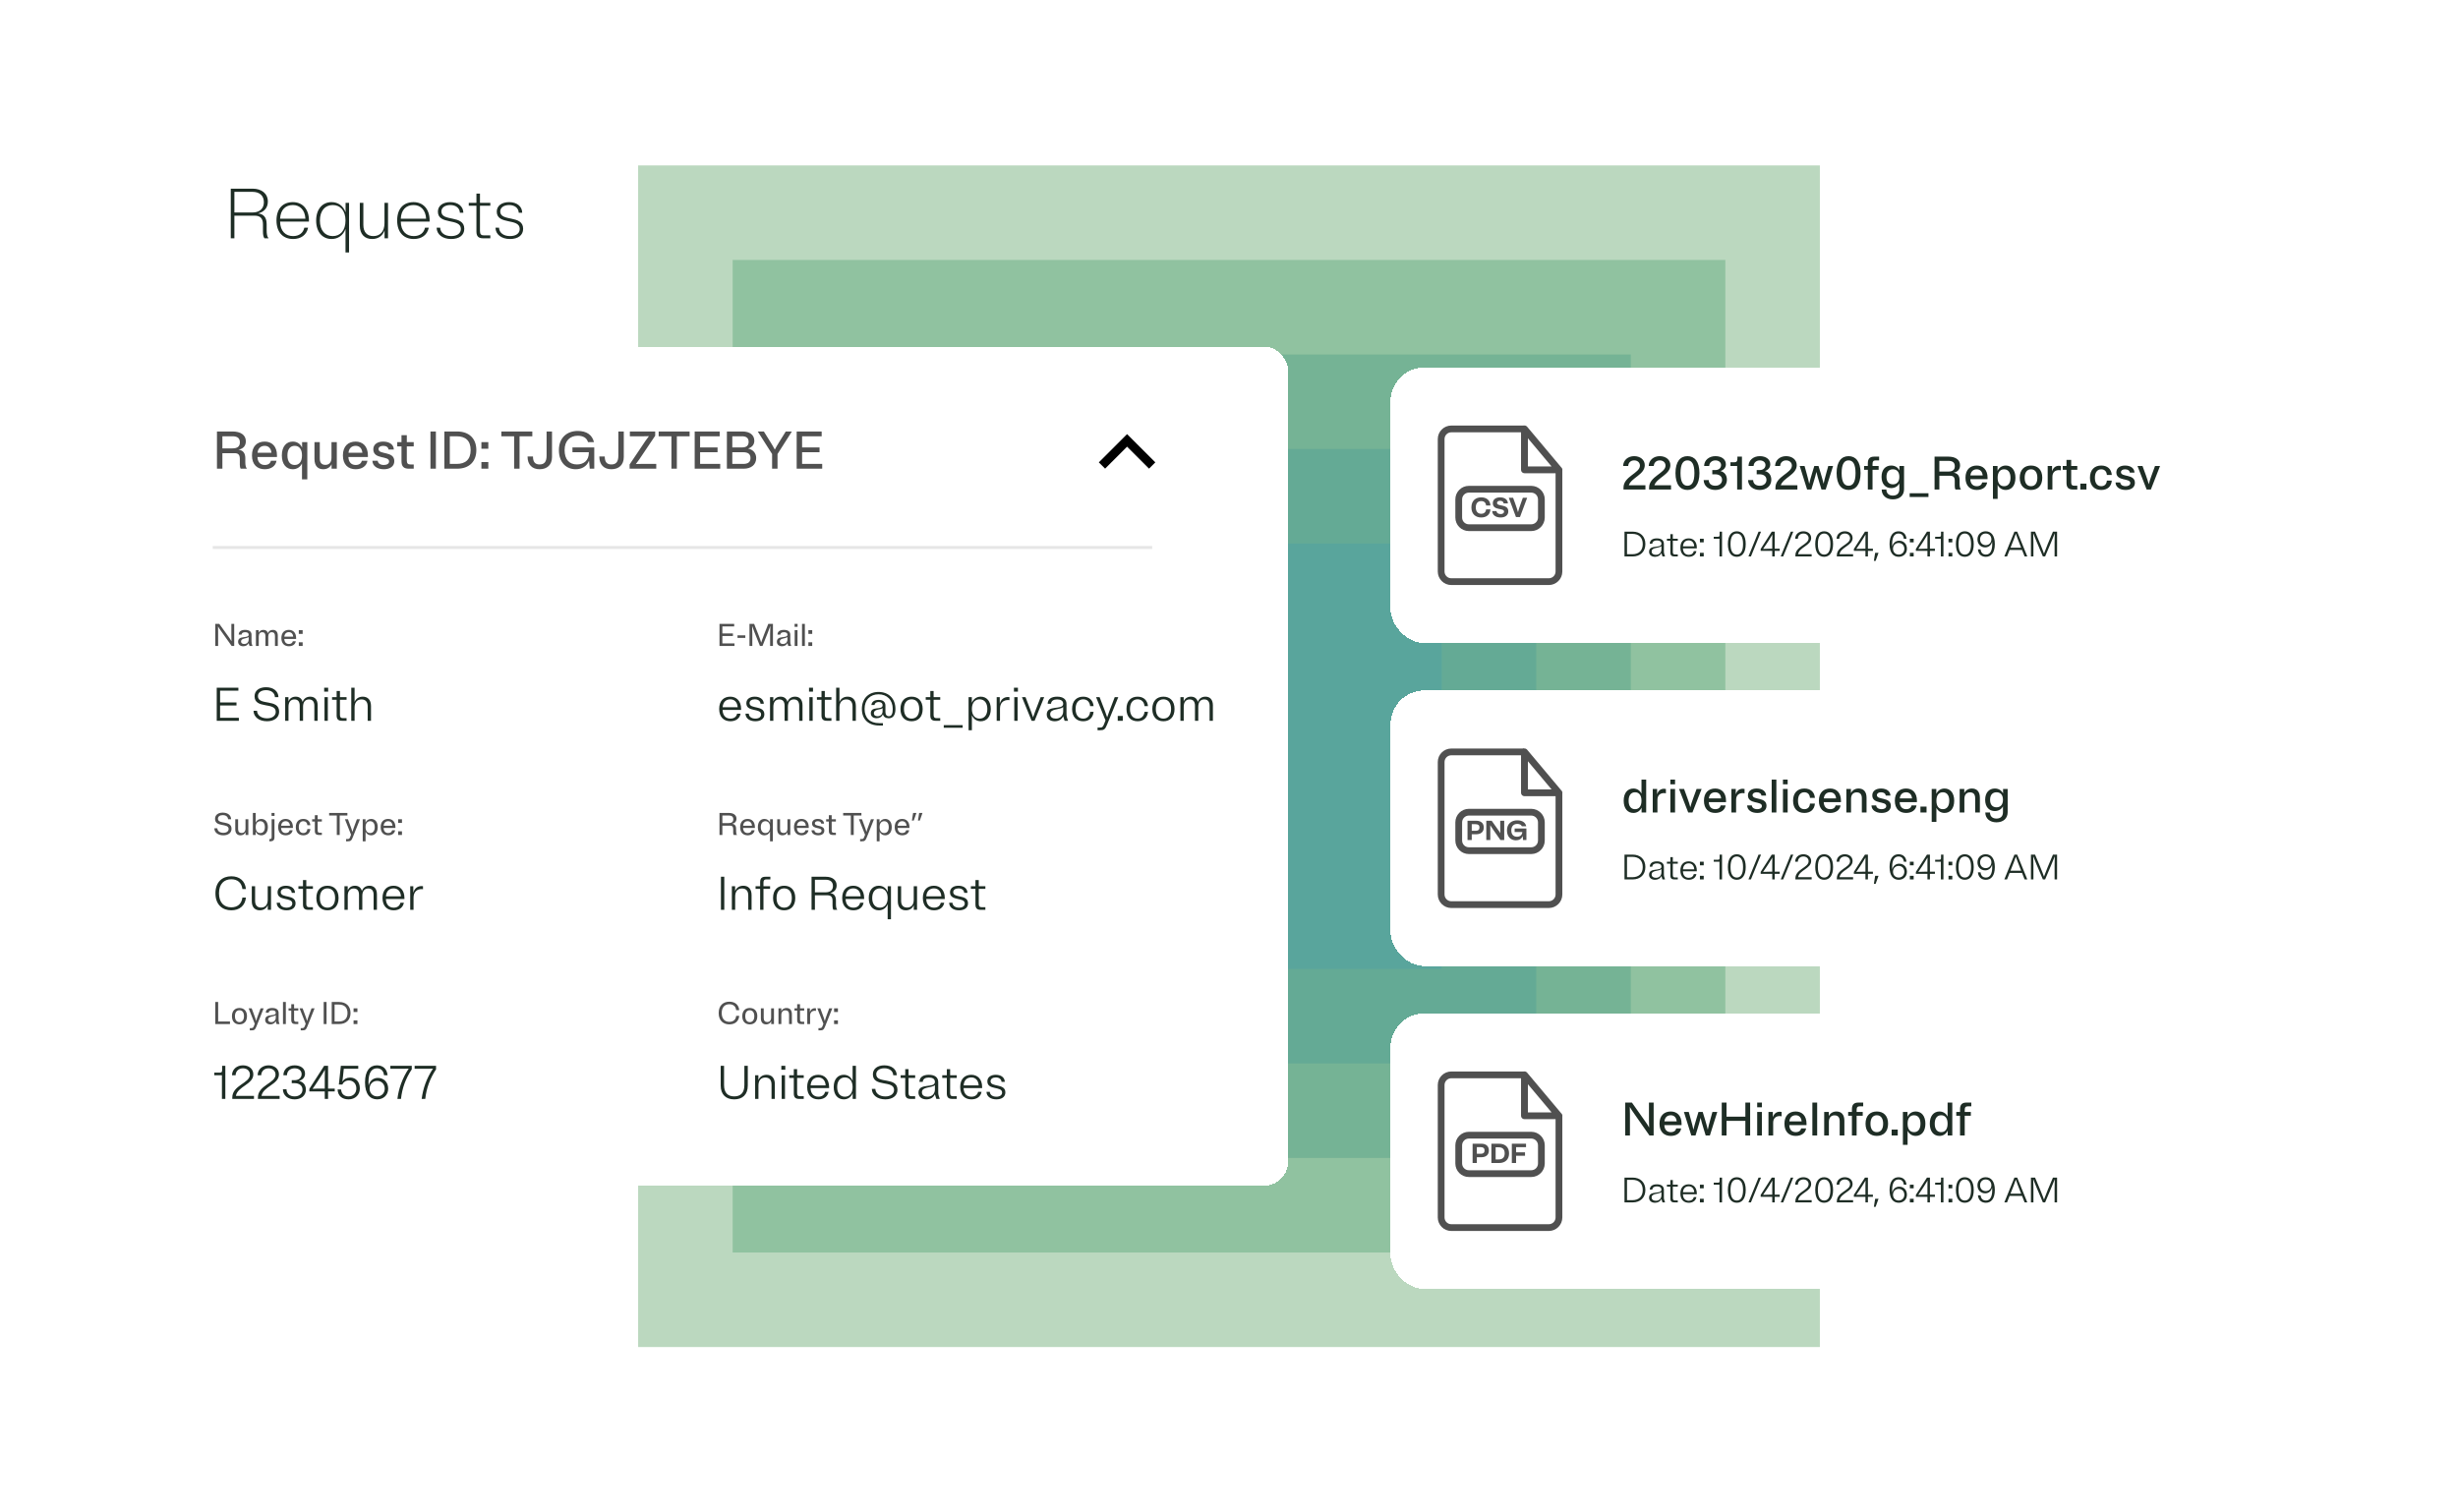
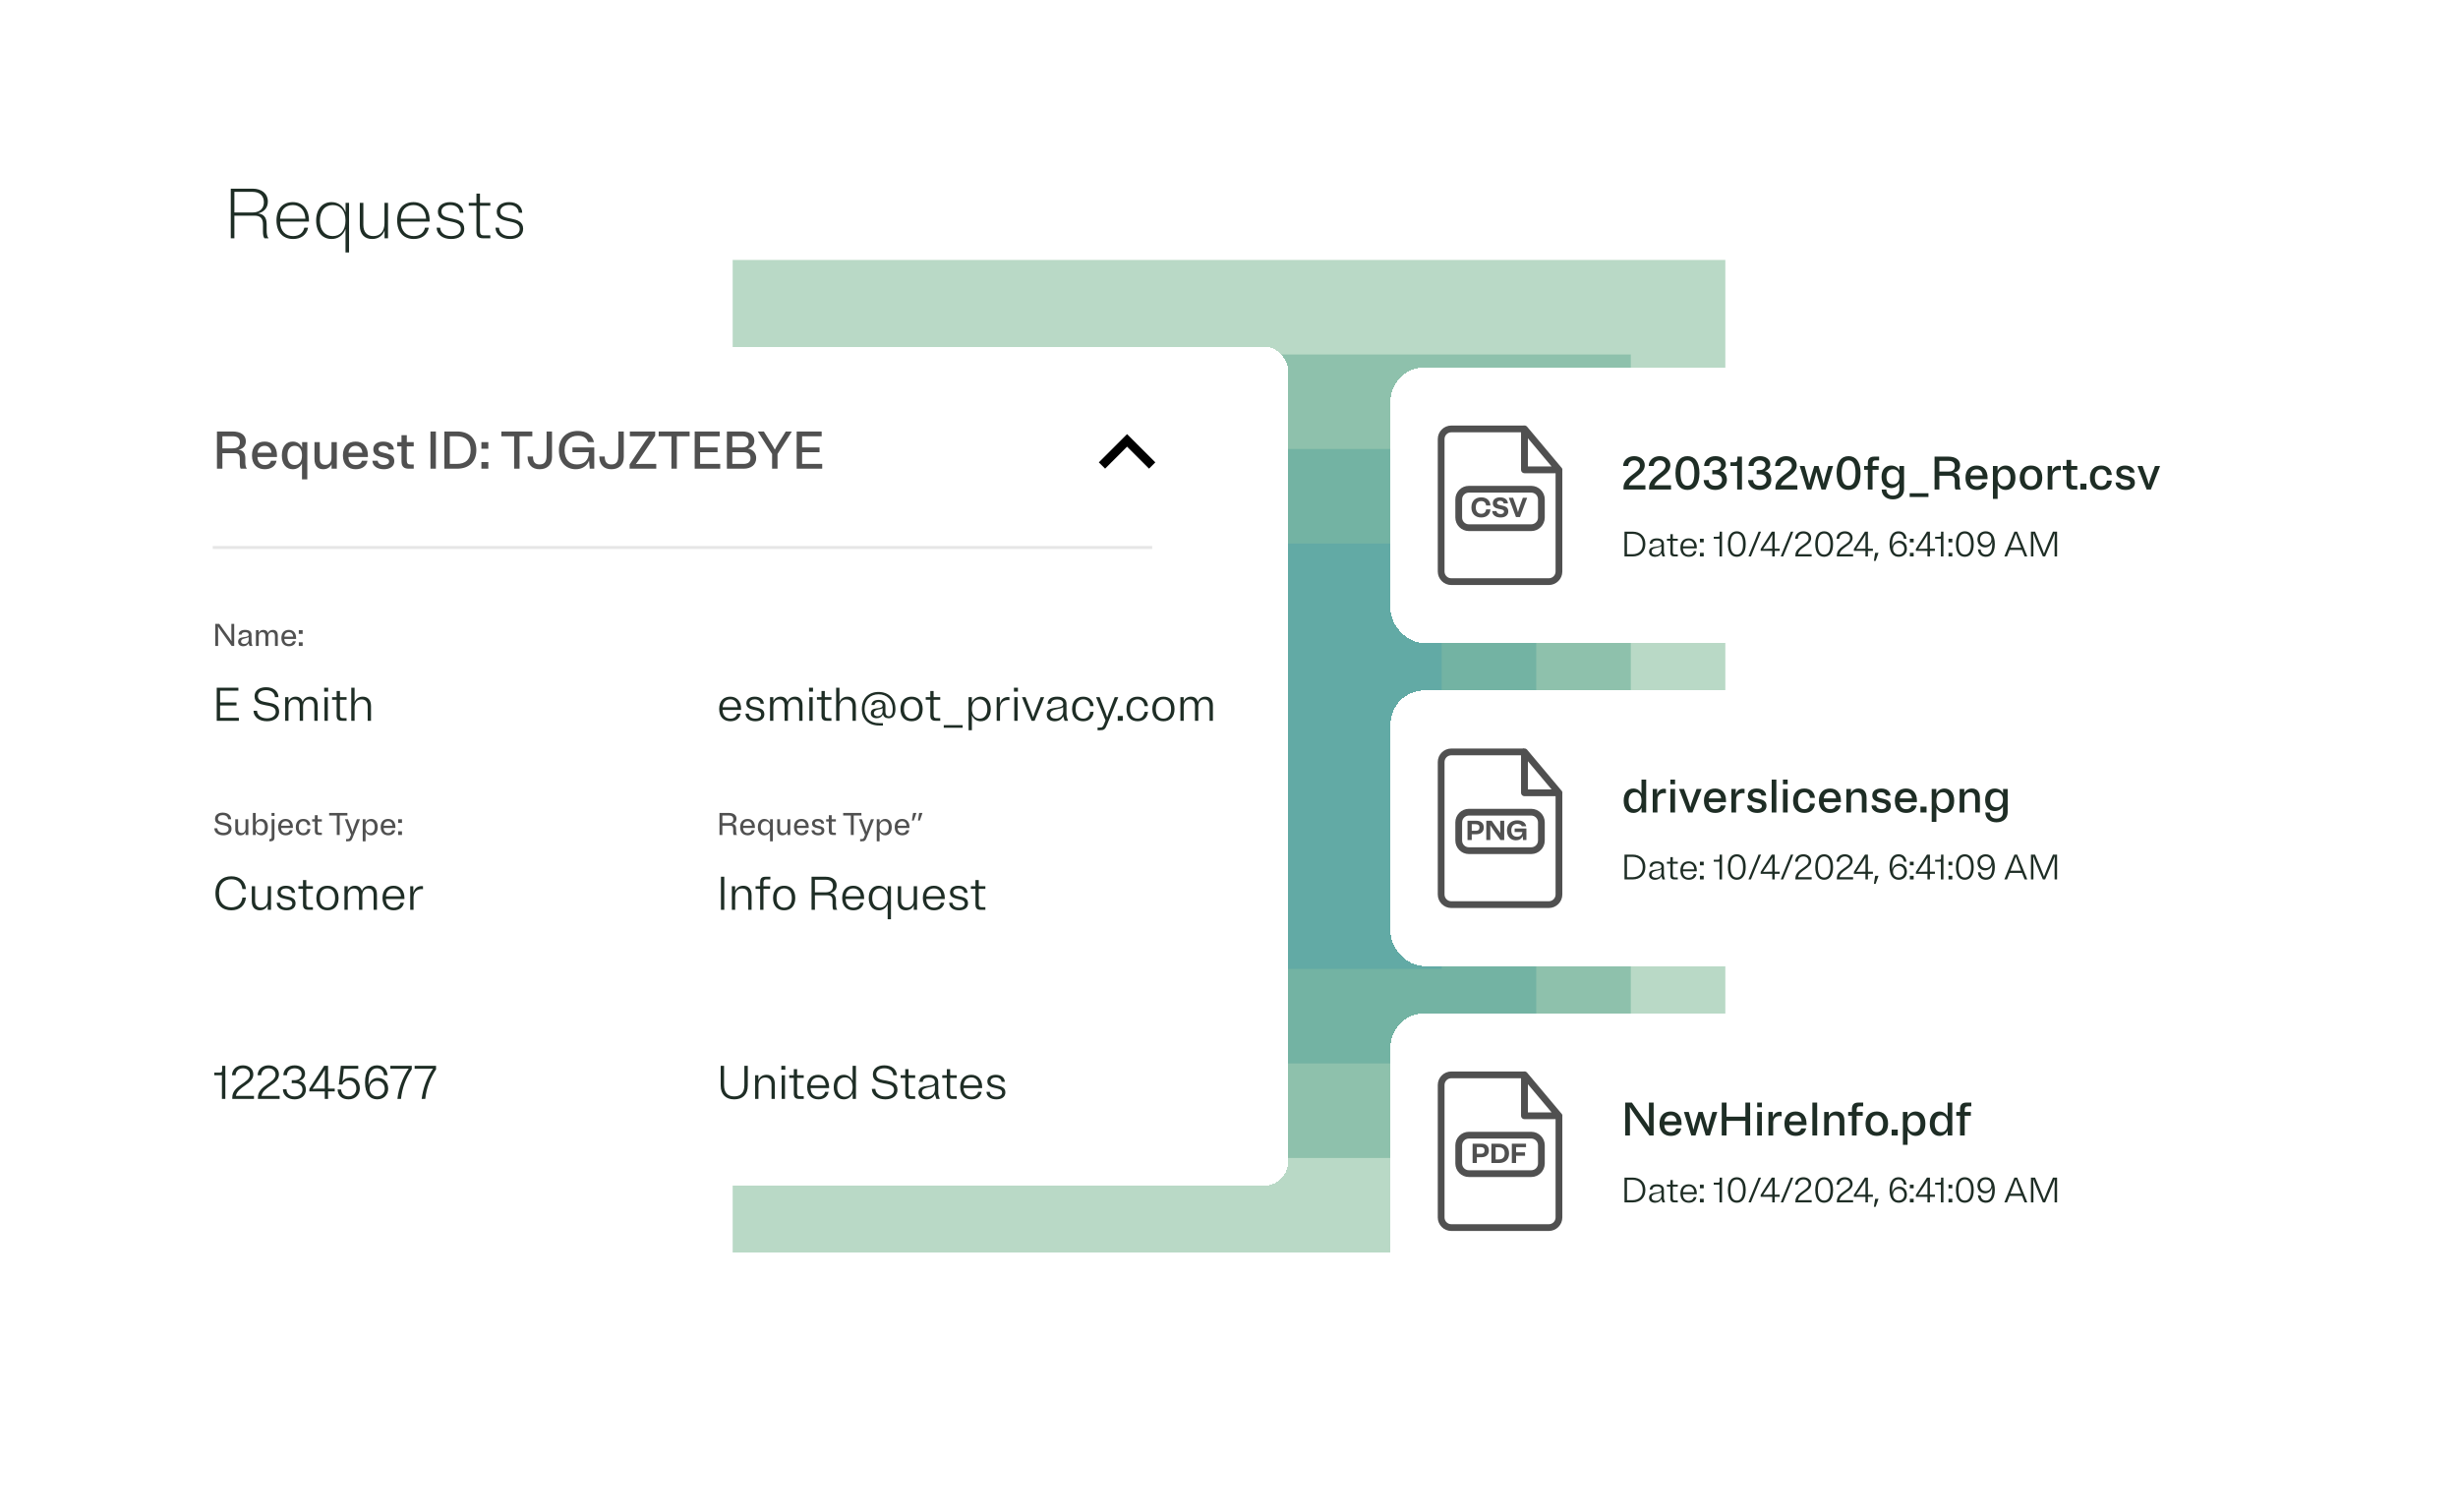
<svg xmlns="http://www.w3.org/2000/svg" width="624" height="384" viewBox="0 0 624 384" fill="none">
  <g clip-path="url(#clip0_1402_2448)">
    <g opacity="0.4">
-       <rect width="300" height="300" transform="translate(162 42)" fill="#559E5E" />
-     </g>
+       </g>
    <g opacity="0.4">
      <rect width="252" height="252" transform="translate(186 66)" fill="#51A071" />
    </g>
    <g opacity="0.4">
      <rect width="204" height="204" transform="translate(210 90)" fill="#4D9E85" />
    </g>
    <g opacity="0.4">
      <rect width="156" height="156" transform="translate(234 114)" fill="#4C9E96" />
    </g>
    <g opacity="0.4">
      <rect width="108" height="108" transform="translate(258 138)" fill="#499DA8" />
    </g>
    <g filter="url(#filter0_d_1402_2448)">
      <rect x="36" y="22" width="119" height="42" rx="6" fill="white" shape-rendering="crispEdges" />
      <path d="M68.178 48.5H67.134C66.864 48.14 66.756 47.582 66.756 46.754V44.936C66.756 43.478 66.09 42.758 64.668 42.758H59.502V48.5H58.584V35.9H64.128C66.396 35.9 67.998 37.124 67.998 39.176C67.998 40.814 66.99 41.84 65.496 42.182C66.882 42.326 67.692 43.172 67.692 44.864V46.358C67.692 47.402 67.8 48.068 68.178 48.5ZM64.128 36.71H59.502V41.948H64.128C65.856 41.948 66.99 41.012 66.99 39.338C66.99 37.646 65.856 36.71 64.128 36.71ZM78.216 45.8C77.838 47.654 76.397 48.68 74.4 48.68C71.969 48.68 70.188 47.096 70.188 43.982C70.188 40.85 71.915 39.32 74.346 39.32C76.704 39.32 78.431 40.976 78.431 44V44.252H71.106C71.141 46.718 72.528 47.942 74.4 47.942C75.93 47.942 76.956 47.168 77.261 45.8H78.216ZM74.346 40.058C72.51 40.058 71.213 41.21 71.106 43.532H77.531C77.424 41.3 76.127 40.058 74.346 40.058ZM77.513 44.054C77.513 44.036 77.513 44.018 77.531 44L77.513 44.054ZM84.166 48.68C81.934 48.68 80.26 46.988 80.26 44C80.26 41.012 81.934 39.32 84.166 39.32C85.804 39.32 87.136 40.238 87.73 41.912V39.5H88.612V52.1H87.712V46.124C87.118 47.78 85.786 48.68 84.166 48.68ZM84.472 47.942C86.362 47.942 87.712 46.556 87.712 44C87.712 41.444 86.362 40.058 84.472 40.058C82.564 40.058 81.214 41.444 81.214 44C81.214 46.556 82.564 47.942 84.472 47.942ZM91.343 45.242V39.5H92.243V45.116C92.243 46.988 93.233 47.942 94.781 47.942C96.491 47.942 97.607 46.79 97.607 44.648V39.5H98.507V48.5H97.625V46.484C97.121 47.924 95.987 48.68 94.457 48.68C92.639 48.68 91.343 47.546 91.343 45.242ZM108.854 45.8C108.476 47.654 107.036 48.68 105.038 48.68C102.608 48.68 100.826 47.096 100.826 43.982C100.826 40.85 102.554 39.32 104.984 39.32C107.342 39.32 109.07 40.976 109.07 44V44.252H101.744C101.78 46.718 103.166 47.942 105.038 47.942C106.568 47.942 107.594 47.168 107.9 45.8H108.854ZM104.984 40.058C103.148 40.058 101.852 41.21 101.744 43.532H108.17C108.062 41.3 106.766 40.058 104.984 40.058ZM108.152 44.054C108.152 44.036 108.152 44.018 108.17 44L108.152 44.054ZM111.168 41.732C111.168 40.22 112.464 39.32 114.318 39.32C116.28 39.32 117.612 40.4 117.63 42.02H116.748C116.712 40.85 115.758 40.058 114.318 40.058C112.986 40.058 112.05 40.688 112.05 41.696C112.05 44.378 117.864 42.47 117.864 46.088C117.864 47.744 116.568 48.68 114.516 48.68C112.374 48.68 110.862 47.528 110.844 45.8H111.744C111.78 47.078 112.878 47.942 114.516 47.942C116.064 47.942 117 47.258 117 46.124C117 43.28 111.168 45.206 111.168 41.732ZM121.848 46.646C121.848 47.51 122.172 47.762 122.874 47.762H124.476V48.5H122.64C121.542 48.5 120.948 48.068 120.948 46.79V40.238H119.004V39.5H120.948V37.16H121.848V39.5H124.476V40.238H121.848V46.646ZM126.11 41.732C126.11 40.22 127.406 39.32 129.26 39.32C131.222 39.32 132.554 40.4 132.572 42.02H131.69C131.654 40.85 130.7 40.058 129.26 40.058C127.928 40.058 126.992 40.688 126.992 41.696C126.992 44.378 132.806 42.47 132.806 46.088C132.806 47.744 131.51 48.68 129.458 48.68C127.316 48.68 125.804 47.528 125.786 45.8H126.686C126.722 47.078 127.82 47.942 129.458 47.942C131.006 47.942 131.942 47.258 131.942 46.124C131.942 43.28 126.11 45.206 126.11 41.732Z" fill="#1E2D25" />
    </g>
    <g filter="url(#filter1_d_1402_2448)">
      <rect x="36" y="76" width="291" height="213" rx="6" fill="white" shape-rendering="crispEdges" />
      <path d="M62.681 107H61.101C60.939 106.757 60.885 106.406 60.885 105.987V104.475C60.885 103.517 60.507 103.058 59.589 103.058H56.457V107H55.08V97.55H59.022C61.074 97.55 62.41 98.427 62.41 100.034C62.41 101.262 61.681 101.937 60.547 102.18C61.654 102.302 62.276 103.004 62.276 104.34V105.312C62.276 106.122 62.383 106.635 62.681 107ZM59.022 98.765H56.457V101.843H59.022C60.251 101.843 60.898 101.37 60.898 100.304C60.898 99.237 60.251 98.765 59.022 98.765ZM70.191 104.975C70.002 106.311 68.828 107.135 67.208 107.135C65.318 107.135 63.968 105.974 63.968 103.625C63.968 101.276 65.318 100.115 67.208 100.115C68.99 100.115 70.313 101.289 70.313 103.625V104.03H65.358C65.412 105.38 66.141 106.055 67.208 106.055C68.166 106.055 68.639 105.582 68.774 104.975H70.191ZM67.208 101.195C66.209 101.195 65.507 101.789 65.385 102.95H68.909C68.801 101.789 68.139 101.195 67.208 101.195ZM74.317 107.135C72.71 107.135 71.549 105.893 71.549 103.625C71.549 101.357 72.71 100.115 74.317 100.115C75.37 100.115 76.22 100.641 76.693 101.64V100.25H78.016V109.7H76.666V105.663C76.193 106.622 75.343 107.135 74.317 107.135ZM74.816 106.055C75.937 106.055 76.666 105.245 76.666 103.625C76.666 102.005 75.937 101.195 74.816 101.195C73.696 101.195 72.967 102.005 72.967 103.625C72.967 105.245 73.696 106.055 74.816 106.055ZM79.834 104.543V100.25H81.184V104.408C81.184 105.515 81.697 106.028 82.602 106.028C83.546 106.028 84.154 105.407 84.154 104.205V100.25H85.504V107H84.181V105.866C83.776 106.703 83.007 107.135 82.048 107.135C80.725 107.135 79.834 106.311 79.834 104.543ZM93.276 104.975C93.087 106.311 91.912 107.135 90.292 107.135C88.402 107.135 87.052 105.974 87.052 103.625C87.052 101.276 88.402 100.115 90.292 100.115C92.074 100.115 93.397 101.289 93.397 103.625V104.03H88.443C88.497 105.38 89.226 106.055 90.292 106.055C91.251 106.055 91.723 105.582 91.858 104.975H93.276ZM90.292 101.195C89.293 101.195 88.591 101.789 88.47 102.95H91.993C91.885 101.789 91.224 101.195 90.292 101.195ZM94.769 102.086C94.769 100.83 95.794 100.115 97.266 100.115C98.94 100.115 99.953 100.938 99.98 102.14H98.629C98.576 101.559 98.09 101.195 97.266 101.195C96.564 101.195 96.091 101.519 96.091 102.018C96.091 103.531 100.101 102.437 100.101 105.083C100.101 106.419 98.967 107.135 97.455 107.135C95.713 107.135 94.566 106.271 94.539 104.975H95.889C95.943 105.623 96.51 106.055 97.455 106.055C98.251 106.055 98.778 105.704 98.778 105.15C98.778 103.625 94.769 104.732 94.769 102.086ZM103.276 104.907C103.276 105.677 103.573 105.92 104.194 105.92H105.031V107H103.803C102.588 107 101.926 106.514 101.926 105.096V101.33H100.846V100.25H101.926V98.495H103.276V100.25H105.031V101.33H103.276V104.907ZM110.655 97.55V107H109.278V97.55H110.655ZM112.811 107V97.55H116.051C119.075 97.55 120.924 99.332 120.924 102.275C120.924 105.218 119.075 107 116.051 107H112.811ZM115.916 98.765H114.188V105.785H115.916C118.184 105.785 119.48 104.664 119.48 102.275C119.48 99.885 118.184 98.765 115.916 98.765ZM123.966 100.25V101.937H122.211V100.25H123.966ZM123.966 105.312V107H122.211V105.312H123.966ZM127.279 97.55H135.136V98.765H131.896V107H130.519V98.765H127.279V97.55ZM133.927 103.895H135.304C135.304 105.434 135.965 105.92 136.991 105.92C138.058 105.92 138.76 105.38 138.76 103.692V97.55H140.137V104.03C140.137 106.028 138.881 107.135 136.991 107.135C135.128 107.135 133.927 106.028 133.927 103.895ZM149.271 100.25C148.987 99.237 148.096 98.63 146.679 98.63C144.721 98.63 143.331 99.912 143.331 102.275C143.331 104.664 144.546 105.92 146.463 105.92C148.164 105.92 149.487 104.934 149.487 102.95V102.815H145.329V101.6H150.864V107H149.716L149.541 104.948C148.974 106.433 147.664 107.135 146.139 107.135C143.817 107.135 141.886 105.474 141.886 102.275C141.886 99.076 144.006 97.415 146.679 97.415C148.947 97.415 150.351 98.441 150.783 100.25H149.271ZM152.147 103.895H153.524C153.524 105.434 154.185 105.92 155.211 105.92C156.278 105.92 156.98 105.38 156.98 103.692V97.55H158.357V104.03C158.357 106.028 157.101 107.135 155.211 107.135C153.348 107.135 152.147 106.028 152.147 103.895ZM159.903 97.55H166.329V98.63L162.32 104.597C162.036 105.016 161.739 105.42 161.429 105.812C161.82 105.798 162.252 105.785 162.684 105.785H166.599V107H159.836V105.92L163.845 99.953C164.129 99.534 164.426 99.129 164.736 98.738C164.345 98.751 163.913 98.765 163.481 98.765H159.903V97.55ZM167.212 97.55H175.069V98.765H171.829V107H170.452V98.765H167.212V97.55ZM176.356 107V97.55H182.701V98.765H177.733V101.6H182.161V102.815H177.733V105.785H182.836V107H176.356ZM184.53 107V97.55H188.499C190.321 97.55 191.496 98.427 191.496 99.912C191.496 100.898 190.888 101.586 189.916 101.87C191.172 102.167 191.968 103.031 191.968 104.3C191.968 106.014 190.672 107 188.782 107H184.53ZM188.364 98.765H185.907V101.6H188.364C189.457 101.6 190.051 101.168 190.051 100.183C190.051 99.197 189.457 98.765 188.364 98.765ZM188.647 105.785C189.835 105.785 190.524 105.38 190.524 104.3C190.524 103.22 189.835 102.815 188.647 102.815H185.907V105.785H188.647ZM197.738 100.344L199.479 97.55H201.032L197.387 103.274V107H196.01V103.274L192.365 97.55H193.917L195.659 100.344C196.023 100.938 196.388 101.546 196.698 102.153C197.009 101.546 197.373 100.938 197.738 100.344ZM202.248 107V97.55H208.593V98.765H203.625V101.6H208.053V102.815H203.625V105.785H208.728V107H202.248Z" fill="#505050" />
      <path d="M279.75 106.188L286.125 99.812L292.5 106.188" stroke="black" stroke-width="2.25" />
      <path d="M54 127H292.5" stroke="#E6E6E6" stroke-width="0.75" />
      <path d="M54.656 152V146.4H55.672L57.776 149.328C58.112 149.8 58.448 150.232 58.768 150.8C58.744 150.32 58.736 149.76 58.736 149.272V146.4H59.456V152H58.808L56.2 148.328C55.84 147.824 55.584 147.456 55.352 147.048C55.368 147.504 55.376 147.96 55.376 148.432V152H54.656ZM64.101 152H63.349L63.109 151.296C62.869 151.8 62.373 152.08 61.749 152.08C61.037 152.08 60.445 151.688 60.445 150.928C60.445 149.2 63.133 150.208 63.133 149.144C63.133 148.712 62.805 148.512 62.237 148.512C61.693 148.512 61.349 148.712 61.333 149.12H60.605C60.613 148.32 61.229 147.92 62.237 147.92C63.237 147.92 63.853 148.336 63.853 149.152V150.832C63.853 151.336 63.861 151.4 64.101 152ZM61.189 150.848C61.189 151.304 61.509 151.504 62.029 151.504C62.605 151.504 63.133 151.096 63.133 150.344V149.752C62.517 150.176 61.189 150.024 61.189 150.848ZM65.671 148V148.664C65.895 148.176 66.327 147.92 66.871 147.92C67.423 147.92 67.839 148.184 68.015 148.744C68.231 148.208 68.687 147.92 69.271 147.92C70.023 147.92 70.527 148.392 70.527 149.408V152H69.807V149.48C69.807 148.816 69.519 148.512 68.999 148.512C68.455 148.512 68.103 148.888 68.103 149.616V152H67.383V149.48C67.383 148.816 67.095 148.512 66.583 148.512C66.031 148.512 65.687 148.888 65.687 149.616V152H64.967V148H65.671ZM75.094 150.8C74.975 151.6 74.287 152.08 73.343 152.08C72.231 152.08 71.43 151.392 71.43 150C71.43 148.608 72.222 147.92 73.335 147.92C74.391 147.92 75.174 148.624 75.174 150V150.216H72.174C72.198 151.072 72.671 151.504 73.343 151.504C73.934 151.504 74.246 151.208 74.343 150.8H75.094ZM73.335 148.496C72.703 148.496 72.254 148.88 72.183 149.64H74.43C74.367 148.888 73.942 148.496 73.335 148.496ZM76.835 148V148.936H75.859V148H76.835ZM76.835 151.064V152H75.859V151.064H76.835Z" fill="#505050" />
      <path d="M55.02 171V162.6H60.516V163.356H55.872V166.356H60.036V167.112H55.872V170.244H60.636V171H55.02ZM64.626 164.772C64.626 163.332 65.826 162.48 67.53 162.48C69.426 162.48 70.662 163.5 70.686 165H69.798C69.738 163.908 68.85 163.224 67.53 163.224C66.33 163.224 65.478 163.812 65.478 164.736C65.478 167.268 70.866 165.288 70.866 168.696C70.866 170.244 69.546 171.12 67.794 171.12C65.778 171.12 64.386 170.052 64.362 168.456H65.25C65.298 169.62 66.318 170.376 67.794 170.376C69.102 170.376 70.002 169.74 70.002 168.732C70.002 166.14 64.626 168.12 64.626 164.772ZM73.224 165V166.08C73.548 165.3 74.208 164.88 75.072 164.88C75.948 164.88 76.584 165.312 76.824 166.212C77.136 165.336 77.832 164.88 78.756 164.88C79.872 164.88 80.64 165.588 80.64 167.076V171H79.8V167.172C79.8 166.092 79.296 165.576 78.444 165.576C77.52 165.576 76.932 166.212 76.932 167.436V171H76.092V167.172C76.092 166.092 75.6 165.576 74.748 165.576C73.824 165.576 73.236 166.212 73.236 167.436V171H72.396V165H73.224ZM83.305 162.6V163.596H82.296V162.6H83.305ZM83.221 165V171H82.38V165H83.221ZM86.301 169.512C86.301 170.136 86.541 170.328 87.033 170.328H87.981V171H86.805C85.929 171 85.461 170.652 85.461 169.644V165.672H84.297V165H85.461V163.44H86.301V165H87.981V165.672H86.301V169.512ZM94.181 167.256V171H93.341V167.352C93.341 166.152 92.753 165.576 91.757 165.576C90.689 165.576 90.017 166.272 90.017 167.616V171H89.177V162.6H90.017V166.212C90.377 165.348 91.121 164.88 92.093 164.88C93.329 164.88 94.181 165.648 94.181 167.256Z" fill="#1E2D25" />
-       <path d="M182.656 152V146.4H186.384V147.048H183.384V148.832H186.064V149.48H183.384V151.352H186.464V152H182.656ZM187.228 149.312H189.212V149.96H187.228V149.312ZM192.921 152L191.593 148.68C191.281 147.896 191.113 147.472 190.929 146.92C190.969 147.52 190.985 148.144 190.985 148.832V152H190.265V146.4H191.449L192.497 149.048C192.905 150.104 193.097 150.672 193.241 151.152C193.393 150.672 193.585 150.104 193.993 149.048L195.041 146.4H196.225V152H195.505V148.832C195.505 148.144 195.521 147.52 195.561 146.92C195.377 147.472 195.209 147.896 194.897 148.68L193.569 152H192.921ZM200.875 152H200.123L199.883 151.296C199.643 151.8 199.147 152.08 198.523 152.08C197.811 152.08 197.219 151.688 197.219 150.928C197.219 149.2 199.907 150.208 199.907 149.144C199.907 148.712 199.579 148.512 199.011 148.512C198.467 148.512 198.123 148.712 198.107 149.12H197.379C197.387 148.32 198.003 147.92 199.011 147.92C200.011 147.92 200.627 148.336 200.627 149.152V150.832C200.627 151.336 200.635 151.4 200.875 152ZM197.963 150.848C197.963 151.304 198.283 151.504 198.803 151.504C199.379 151.504 199.907 151.096 199.907 150.344V149.752C199.291 150.176 197.963 150.024 197.963 150.848ZM202.476 146.4V147.152H201.716V146.4H202.476ZM202.46 148V152H201.74V148H202.46ZM204.327 146.4V152H203.607V146.4H204.327ZM206.194 148V148.936H205.218V148H206.194ZM206.194 151.064V152H205.218V151.064H206.194Z" fill="#505050" />
      <path d="M188 169.2C187.796 170.412 186.8 171.12 185.42 171.12C183.776 171.12 182.576 170.076 182.576 167.988C182.576 165.912 183.752 164.88 185.396 164.88C186.968 164.88 188.144 165.96 188.144 168V168.252H183.44C183.476 169.716 184.292 170.448 185.42 170.448C186.38 170.448 186.956 169.956 187.124 169.2H188ZM185.396 165.552C184.316 165.552 183.548 166.224 183.452 167.568H187.268C187.184 166.26 186.44 165.552 185.396 165.552ZM189.471 166.548C189.471 165.492 190.347 164.88 191.619 164.88C192.987 164.88 193.887 165.6 193.899 166.68H193.071C193.035 166.008 192.483 165.552 191.619 165.552C190.827 165.552 190.287 165.924 190.287 166.512C190.287 168.12 194.043 166.968 194.043 169.356C194.043 170.496 193.119 171.12 191.751 171.12C190.275 171.12 189.267 170.352 189.255 169.2H190.095C190.131 169.944 190.767 170.448 191.751 170.448C192.663 170.448 193.215 170.04 193.215 169.392C193.215 167.712 189.471 168.876 189.471 166.548ZM196.314 165V166.08C196.638 165.3 197.298 164.88 198.162 164.88C199.038 164.88 199.674 165.312 199.914 166.212C200.226 165.336 200.922 164.88 201.846 164.88C202.962 164.88 203.73 165.588 203.73 167.076V171H202.89V167.172C202.89 166.092 202.386 165.576 201.534 165.576C200.61 165.576 200.022 166.212 200.022 167.436V171H199.182V167.172C199.182 166.092 198.69 165.576 197.838 165.576C196.914 165.576 196.326 166.212 196.326 167.436V171H195.486V165H196.314ZM206.394 162.6V163.596H205.386V162.6H206.394ZM206.31 165V171H205.47V165H206.31ZM209.391 169.512C209.391 170.136 209.631 170.328 210.123 170.328H211.071V171H209.895C209.019 171 208.551 170.652 208.551 169.644V165.672H207.387V165H208.551V163.44H209.391V165H211.071V165.672H209.391V169.512ZM217.271 167.256V171H216.431V167.352C216.431 166.152 215.843 165.576 214.847 165.576C213.779 165.576 213.107 166.272 213.107 167.616V171H212.267V162.6H213.107V166.212C213.467 165.348 214.211 164.88 215.183 164.88C216.419 164.88 217.271 165.648 217.271 167.256ZM225.629 170.364C224.837 170.364 224.309 170.004 224.129 169.332C223.901 169.98 223.301 170.352 222.533 170.352C221.729 170.352 221.069 169.944 221.069 169.092C221.069 167.136 224.057 168.396 224.057 167.076C224.057 166.512 223.685 166.236 223.073 166.236C222.449 166.236 222.065 166.5 222.005 167.004H221.213C221.321 166.128 222.005 165.696 223.073 165.696C224.117 165.696 224.777 166.176 224.777 167.136V168.756C224.777 169.416 225.077 169.848 225.677 169.848C226.325 169.848 226.637 169.224 226.637 168C226.637 165.672 225.161 164.28 223.025 164.28C220.925 164.28 219.485 165.672 219.485 168C219.485 170.256 220.829 171.6 223.181 171.6H224.141V172.2H223.181C220.445 172.2 218.801 170.604 218.801 168C218.801 165.324 220.541 163.68 223.025 163.68C225.557 163.68 227.321 165.324 227.321 168C227.321 169.476 226.757 170.364 225.629 170.364ZM221.849 169.092C221.849 169.608 222.269 169.848 222.785 169.848C223.469 169.848 224.057 169.404 224.057 168.588V167.796C223.433 168.276 221.849 167.976 221.849 169.092ZM231.416 171.12C229.772 171.12 228.596 170.076 228.596 168C228.596 165.924 229.772 164.88 231.416 164.88C233.06 164.88 234.236 165.924 234.236 168C234.236 170.076 233.06 171.12 231.416 171.12ZM231.416 170.448C232.568 170.448 233.36 169.632 233.36 168C233.36 166.368 232.568 165.552 231.416 165.552C230.276 165.552 229.484 166.368 229.484 168C229.484 169.632 230.276 170.448 231.416 170.448ZM237.012 169.512C237.012 170.136 237.252 170.328 237.744 170.328H238.692V171H237.516C236.64 171 236.172 170.652 236.172 169.644V165.672H235.008V165H236.172V163.44H237.012V165H238.692V165.672H237.012V169.512ZM239.588 172.104H244.388V172.776H239.588V172.104ZM248.984 171.12C247.976 171.12 247.148 170.592 246.728 169.596V173.4H245.888V165H246.716V166.44C247.124 165.42 247.964 164.88 248.984 164.88C250.448 164.88 251.528 165.996 251.528 168C251.528 170.004 250.448 171.12 248.984 171.12ZM248.684 170.448C249.848 170.448 250.652 169.596 250.652 168C250.652 166.404 249.848 165.552 248.684 165.552C247.532 165.552 246.728 166.404 246.728 168C246.728 169.596 247.532 170.448 248.684 170.448ZM253.805 165V166.668C254.117 165.492 254.921 164.964 255.941 164.964C256.073 164.964 256.169 164.976 256.265 165V165.768C256.169 165.744 256.061 165.732 255.929 165.732C254.741 165.732 253.865 166.428 253.865 167.916V171H253.025V165H253.805ZM258.414 162.6V163.596H257.406V162.6H258.414ZM258.33 165V171H257.49V165H258.33ZM261.891 171L259.443 165H260.343L261.147 167.1C261.591 168.228 261.939 169.128 262.263 170.124C262.587 169.128 262.935 168.228 263.379 167.1L264.183 165H265.083L262.647 171H261.891ZM271.143 171H270.267L269.895 169.836C269.547 170.652 268.767 171.12 267.747 171.12C266.643 171.12 265.731 170.544 265.731 169.404C265.731 166.824 269.907 168.408 269.907 166.692C269.907 165.936 269.319 165.576 268.371 165.576C267.447 165.576 266.871 165.936 266.823 166.68H265.971C266.007 165.48 266.907 164.88 268.371 164.88C269.835 164.88 270.747 165.504 270.747 166.716V169.116C270.747 169.848 270.759 169.92 271.143 171ZM266.607 169.32C266.607 170.1 267.207 170.448 268.059 170.448C269.055 170.448 269.907 169.788 269.907 168.6V167.52C268.983 168.288 266.607 167.844 266.607 169.32ZM273.054 168C273.054 169.632 273.846 170.448 274.986 170.448C275.97 170.448 276.642 169.812 276.75 168.72H277.626C277.482 170.232 276.486 171.12 274.986 171.12C273.342 171.12 272.166 170.076 272.166 168C272.166 165.924 273.342 164.88 274.986 164.88C276.486 164.88 277.482 165.768 277.626 167.28H276.75C276.642 166.188 275.97 165.552 274.986 165.552C273.846 165.552 273.054 166.368 273.054 168ZM282.187 167.1L282.991 165H283.891L281.035 171.996C280.555 173.196 280.255 173.4 279.223 173.4H278.635V172.728H279.151C279.823 172.728 280.003 172.572 280.291 171.828L280.651 170.904L278.251 165H279.151L279.955 167.1C280.399 168.228 280.747 169.128 281.071 170.124C281.395 169.128 281.743 168.228 282.187 167.1ZM285.037 169.776V171H283.753V169.776H285.037ZM286.859 168C286.859 169.632 287.651 170.448 288.791 170.448C289.775 170.448 290.447 169.812 290.555 168.72H291.431C291.287 170.232 290.291 171.12 288.791 171.12C287.147 171.12 285.971 170.076 285.971 168C285.971 165.924 287.147 164.88 288.791 164.88C290.291 164.88 291.287 165.768 291.431 167.28H290.555C290.447 166.188 289.775 165.552 288.791 165.552C287.651 165.552 286.859 166.368 286.859 168ZM295.353 171.12C293.709 171.12 292.533 170.076 292.533 168C292.533 165.924 293.709 164.88 295.353 164.88C296.997 164.88 298.173 165.924 298.173 168C298.173 170.076 296.997 171.12 295.353 171.12ZM295.353 170.448C296.505 170.448 297.297 169.632 297.297 168C297.297 166.368 296.505 165.552 295.353 165.552C294.213 165.552 293.421 166.368 293.421 168C293.421 169.632 294.213 170.448 295.353 170.448ZM300.494 165V166.08C300.818 165.3 301.478 164.88 302.342 164.88C303.218 164.88 303.854 165.312 304.094 166.212C304.406 165.336 305.102 164.88 306.026 164.88C307.142 164.88 307.91 165.588 307.91 167.076V171H307.07V167.172C307.07 166.092 306.566 165.576 305.714 165.576C304.79 165.576 304.202 166.212 304.202 167.436V171H303.362V167.172C303.362 166.092 302.87 165.576 302.018 165.576C301.094 165.576 300.506 166.212 300.506 167.436V171H299.666V165H300.494Z" fill="#1E2D25" />
      <path d="M54.592 195.896C54.592 194.896 55.392 194.32 56.544 194.32C57.848 194.32 58.648 195.008 58.672 196H57.904C57.856 195.36 57.36 194.952 56.544 194.952C55.816 194.952 55.328 195.312 55.328 195.864C55.328 197.392 58.776 196.184 58.776 198.424C58.776 199.496 57.888 200.08 56.704 200.08C55.336 200.08 54.424 199.36 54.408 198.296H55.168C55.216 198.992 55.792 199.448 56.704 199.448C57.504 199.448 58.04 199.056 58.04 198.456C58.04 196.912 54.592 198.12 54.592 195.896ZM59.724 198.544V196H60.444V198.472C60.444 199.16 60.772 199.488 61.34 199.488C61.94 199.488 62.324 199.096 62.324 198.336V196H63.044V200H62.34V199.288C62.099 199.808 61.636 200.08 61.044 200.08C60.26 200.08 59.724 199.592 59.724 198.544ZM64.897 200H64.193V194.4H64.913V196.832C65.193 196.232 65.713 195.92 66.337 195.92C67.297 195.92 68.001 196.656 68.001 198C68.001 199.344 67.297 200.08 66.337 200.08C65.697 200.08 65.177 199.752 64.897 199.136V200ZM66.073 196.496C65.377 196.496 64.913 197.008 64.913 198C64.913 198.992 65.377 199.504 66.073 199.504C66.777 199.504 67.241 198.992 67.241 198C67.241 197.008 66.777 196.496 66.073 196.496ZM69.695 194.4V195.152H68.935V194.4H69.695ZM68.959 200.512V196H69.679V200.544C69.679 201.328 69.311 201.6 68.639 201.6H68.391V201.024H68.535C68.823 201.024 68.959 200.896 68.959 200.512ZM74.282 198.8C74.162 199.6 73.474 200.08 72.53 200.08C71.418 200.08 70.618 199.392 70.618 198C70.618 196.608 71.41 195.92 72.522 195.92C73.578 195.92 74.362 196.624 74.362 198V198.216H71.362C71.386 199.072 71.858 199.504 72.53 199.504C73.122 199.504 73.434 199.208 73.53 198.8H74.282ZM72.522 196.496C71.89 196.496 71.442 196.88 71.37 197.64H73.618C73.554 196.888 73.13 196.496 72.522 196.496ZM75.855 198C75.855 199 76.319 199.504 76.999 199.504C77.599 199.504 77.975 199.128 78.031 198.48H78.791C78.703 199.488 78.047 200.08 76.999 200.08C75.887 200.08 75.095 199.384 75.095 198C75.095 196.616 75.887 195.92 76.999 195.92C78.047 195.92 78.703 196.512 78.791 197.52H78.031C77.975 196.872 77.599 196.496 76.999 196.496C76.319 196.496 75.855 197 75.855 198ZM80.645 198.84C80.645 199.288 80.813 199.424 81.165 199.424H81.709V200H80.965C80.285 200 79.925 199.728 79.925 198.944V196.576H79.237V196H79.925V194.96H80.645V196H81.709V196.576H80.645V198.84ZM83.558 194.4H88.19V195.048H86.238V200H85.502V195.048H83.558V194.4ZM90.037 197.536L90.606 196H91.382L89.549 200.608C89.206 201.48 88.957 201.6 88.278 201.6H87.862V201.024H88.213C88.597 201.024 88.742 200.936 88.918 200.464L89.118 199.92L87.566 196H88.334L88.901 197.536C89.157 198.192 89.317 198.68 89.469 199.216C89.621 198.68 89.79 198.192 90.037 197.536ZM94.228 200.08C93.604 200.08 93.084 199.768 92.804 199.168V201.6H92.084V196H92.788V196.864C93.068 196.248 93.588 195.92 94.228 195.92C95.188 195.92 95.892 196.656 95.892 198C95.892 199.344 95.188 200.08 94.228 200.08ZM93.964 199.504C94.668 199.504 95.132 198.992 95.132 198C95.132 197.008 94.668 196.496 93.964 196.496C93.268 196.496 92.804 197.008 92.804 198C92.804 198.992 93.268 199.504 93.964 199.504ZM100.305 198.8C100.185 199.6 99.497 200.08 98.553 200.08C97.441 200.08 96.641 199.392 96.641 198C96.641 196.608 97.433 195.92 98.545 195.92C99.601 195.92 100.385 196.624 100.385 198V198.216H97.385C97.409 199.072 97.881 199.504 98.553 199.504C99.145 199.504 99.457 199.208 99.553 198.8H100.305ZM98.545 196.496C97.913 196.496 97.465 196.88 97.393 197.64H99.641C99.577 196.888 99.153 196.496 98.545 196.496ZM102.046 196V196.936H101.07V196H102.046ZM102.046 199.064V200H101.07V199.064H102.046Z" fill="#505050" />
      <path d="M61.536 215.88H62.436C62.22 217.968 60.792 219.12 58.716 219.12C56.496 219.12 54.696 217.74 54.696 214.8C54.696 211.86 56.496 210.48 58.716 210.48C60.792 210.48 62.22 211.632 62.436 213.72H61.536C61.344 212.088 60.264 211.236 58.716 211.236C56.904 211.236 55.596 212.4 55.596 214.8C55.596 217.2 56.904 218.364 58.716 218.364C60.264 218.364 61.344 217.512 61.536 215.88ZM63.922 216.816V213H64.762V216.72C64.762 217.872 65.338 218.424 66.286 218.424C67.294 218.424 67.966 217.752 67.966 216.468V213H68.806V219H67.978V217.812C67.63 218.664 66.898 219.12 65.95 219.12C64.75 219.12 63.922 218.376 63.922 216.816ZM70.459 214.548C70.459 213.492 71.335 212.88 72.607 212.88C73.975 212.88 74.875 213.6 74.887 214.68H74.059C74.023 214.008 73.471 213.552 72.607 213.552C71.815 213.552 71.275 213.924 71.275 214.512C71.275 216.12 75.031 214.968 75.031 217.356C75.031 218.496 74.107 219.12 72.739 219.12C71.263 219.12 70.255 218.352 70.243 217.2H71.083C71.119 217.944 71.755 218.448 72.739 218.448C73.651 218.448 74.203 218.04 74.203 217.392C74.203 215.712 70.459 216.876 70.459 214.548ZM77.758 217.512C77.758 218.136 77.998 218.328 78.49 218.328H79.438V219H78.262C77.386 219 76.918 218.652 76.918 217.644V213.672H75.754V213H76.918V211.44H77.758V213H79.438V213.672H77.758V217.512ZM83.13 219.12C81.486 219.12 80.31 218.076 80.31 216C80.31 213.924 81.486 212.88 83.13 212.88C84.774 212.88 85.95 213.924 85.95 216C85.95 218.076 84.774 219.12 83.13 219.12ZM83.13 218.448C84.282 218.448 85.074 217.632 85.074 216C85.074 214.368 84.282 213.552 83.13 213.552C81.99 213.552 81.198 214.368 81.198 216C81.198 217.632 81.99 218.448 83.13 218.448ZM88.271 213V214.08C88.595 213.3 89.255 212.88 90.119 212.88C90.995 212.88 91.631 213.312 91.871 214.212C92.183 213.336 92.879 212.88 93.803 212.88C94.919 212.88 95.687 213.588 95.687 215.076V219H94.847V215.172C94.847 214.092 94.343 213.576 93.491 213.576C92.567 213.576 91.979 214.212 91.979 215.436V219H91.139V215.172C91.139 214.092 90.647 213.576 89.795 213.576C88.871 213.576 88.283 214.212 88.283 215.436V219H87.443V213H88.271ZM102.527 217.2C102.323 218.412 101.327 219.12 99.947 219.12C98.303 219.12 97.103 218.076 97.103 215.988C97.103 213.912 98.279 212.88 99.923 212.88C101.495 212.88 102.671 213.96 102.671 216V216.252H97.967C98.003 217.716 98.819 218.448 99.947 218.448C100.907 218.448 101.483 217.956 101.651 217.2H102.527ZM99.923 213.552C98.843 213.552 98.075 214.224 97.979 215.568H101.795C101.711 214.26 100.967 213.552 99.923 213.552ZM104.922 213V214.668C105.234 213.492 106.038 212.964 107.058 212.964C107.19 212.964 107.286 212.976 107.382 213V213.768C107.286 213.744 107.178 213.732 107.046 213.732C105.858 213.732 104.982 214.428 104.982 215.916V219H104.142V213H104.922Z" fill="#1E2D25" />
      <path d="M187.112 200H186.264C186.168 199.856 186.128 199.64 186.128 199.368V198.488C186.128 197.904 185.896 197.624 185.328 197.624H183.384V200H182.656V194.4H185.016C186.192 194.4 186.968 194.928 186.968 195.872C186.968 196.592 186.536 197 185.864 197.152C186.512 197.224 186.872 197.632 186.872 198.416V199.008C186.872 199.488 186.936 199.792 187.112 200ZM185.016 195.048H183.384V196.976H185.016C185.752 196.976 186.16 196.664 186.16 196.008C186.16 195.352 185.752 195.048 185.016 195.048ZM191.563 198.8C191.443 199.6 190.755 200.08 189.811 200.08C188.699 200.08 187.899 199.392 187.899 198C187.899 196.608 188.691 195.92 189.803 195.92C190.859 195.92 191.643 196.624 191.643 198V198.216H188.643C188.667 199.072 189.139 199.504 189.811 199.504C190.403 199.504 190.715 199.208 190.811 198.8H191.563ZM189.803 196.496C189.171 196.496 188.723 196.88 188.651 197.64H190.899C190.835 196.888 190.411 196.496 189.803 196.496ZM194.048 200.08C193.088 200.08 192.392 199.344 192.392 198C192.392 196.656 193.088 195.92 194.048 195.92C194.696 195.92 195.224 196.256 195.496 196.88V196H196.2V201.6H195.48V199.152C195.2 199.76 194.68 200.08 194.048 200.08ZM194.312 199.504C195.016 199.504 195.48 198.992 195.48 198C195.48 197.008 195.016 196.496 194.312 196.496C193.616 196.496 193.144 197.008 193.144 198C193.144 198.992 193.616 199.504 194.312 199.504ZM197.309 198.544V196H198.029V198.472C198.029 199.16 198.357 199.488 198.925 199.488C199.525 199.488 199.909 199.096 199.909 198.336V196H200.629V200H199.925V199.288C199.685 199.808 199.221 200.08 198.629 200.08C197.845 200.08 197.309 199.592 197.309 198.544ZM205.235 198.8C205.115 199.6 204.427 200.08 203.483 200.08C202.371 200.08 201.571 199.392 201.571 198C201.571 196.608 202.363 195.92 203.475 195.92C204.531 195.92 205.315 196.624 205.315 198V198.216H202.315C202.339 199.072 202.811 199.504 203.483 199.504C204.075 199.504 204.387 199.208 204.483 198.8H205.235ZM203.475 196.496C202.843 196.496 202.395 196.88 202.323 197.64H204.571C204.507 196.888 204.083 196.496 203.475 196.496ZM206.152 197.072C206.152 196.336 206.752 195.92 207.616 195.92C208.584 195.92 209.184 196.408 209.192 197.12H208.48C208.448 196.744 208.136 196.496 207.616 196.496C207.16 196.496 206.856 196.704 206.856 197.032C206.856 197.992 209.272 197.304 209.272 198.88C209.272 199.656 208.624 200.08 207.72 200.08C206.704 200.08 206.024 199.568 206.016 198.8H206.736C206.76 199.224 207.128 199.504 207.72 199.504C208.24 199.504 208.568 199.272 208.568 198.912C208.568 197.936 206.152 198.632 206.152 197.072ZM211.137 198.84C211.137 199.288 211.305 199.424 211.657 199.424H212.201V200H211.457C210.777 200 210.417 199.728 210.417 198.944V196.576H209.729V196H210.417V194.96H211.137V196H212.201V196.576H211.137V198.84ZM214.05 194.4H218.682V195.048H216.73V200H215.994V195.048H214.05V194.4ZM220.53 197.536L221.098 196H221.874L220.042 200.608C219.698 201.48 219.45 201.6 218.77 201.6H218.354V201.024H218.706C219.09 201.024 219.234 200.936 219.41 200.464L219.61 199.92L218.058 196H218.826L219.394 197.536C219.65 198.192 219.81 198.68 219.962 199.216C220.114 198.68 220.282 198.192 220.53 197.536ZM224.72 200.08C224.096 200.08 223.576 199.768 223.296 199.168V201.6H222.576V196H223.28V196.864C223.56 196.248 224.08 195.92 224.72 195.92C225.68 195.92 226.384 196.656 226.384 198C226.384 199.344 225.68 200.08 224.72 200.08ZM224.456 199.504C225.16 199.504 225.624 198.992 225.624 198C225.624 197.008 225.16 196.496 224.456 196.496C223.76 196.496 223.296 197.008 223.296 198C223.296 198.992 223.76 199.504 224.456 199.504ZM230.798 198.8C230.678 199.6 229.99 200.08 229.046 200.08C227.934 200.08 227.134 199.392 227.134 198C227.134 196.608 227.926 195.92 229.038 195.92C230.094 195.92 230.878 196.624 230.878 198V198.216H227.878C227.902 199.072 228.374 199.504 229.046 199.504C229.638 199.504 229.95 199.208 230.046 198.8H230.798ZM229.038 196.496C228.406 196.496 227.958 196.88 227.886 197.64H230.134C230.07 196.888 229.646 196.496 229.038 196.496ZM231.498 196.336L231.81 194.4H232.65L231.97 196.336H231.498ZM233.034 196.336L233.346 194.4H234.186L233.506 196.336H233.034Z" fill="#505050" />
      <path d="M183.872 210.6V219H183.02V210.6H183.872ZM186.623 213V214.236C186.983 213.348 187.727 212.88 188.711 212.88C189.947 212.88 190.799 213.648 190.799 215.256V219H189.959V215.352C189.959 214.152 189.371 213.576 188.375 213.576C187.307 213.576 186.635 214.272 186.635 215.616V219H185.795V213H186.623ZM191.813 213.672V213H192.977V211.956C192.977 210.948 193.445 210.6 194.321 210.6H195.569V211.272H194.549C194.057 211.272 193.817 211.464 193.817 212.088V213H195.497V213.672H193.817V219H192.977V213.672H191.813ZM199.072 219.12C197.428 219.12 196.252 218.076 196.252 216C196.252 213.924 197.428 212.88 199.072 212.88C200.716 212.88 201.892 213.924 201.892 216C201.892 218.076 200.716 219.12 199.072 219.12ZM199.072 218.448C200.224 218.448 201.016 217.632 201.016 216C201.016 214.368 200.224 213.552 199.072 213.552C197.932 213.552 197.14 214.368 197.14 216C197.14 217.632 197.932 218.448 199.072 218.448ZM212.564 219H211.58C211.412 218.772 211.352 218.424 211.352 217.944V216.684C211.352 215.748 210.956 215.304 210.056 215.304H206.876V219H206.024V210.6H209.636C211.28 210.6 212.396 211.404 212.396 212.796C212.396 213.876 211.748 214.524 210.74 214.752C211.688 214.86 212.216 215.448 212.216 216.6V217.536C212.216 218.256 212.312 218.7 212.564 219ZM209.636 211.356H206.876V214.548H209.636C210.764 214.548 211.46 213.996 211.46 212.952C211.46 211.896 210.764 211.356 209.636 211.356ZM219.23 217.2C219.026 218.412 218.03 219.12 216.65 219.12C215.006 219.12 213.806 218.076 213.806 215.988C213.806 213.912 214.982 212.88 216.626 212.88C218.198 212.88 219.374 213.96 219.374 216V216.252H214.67C214.706 217.716 215.522 218.448 216.65 218.448C217.61 218.448 218.186 217.956 218.354 217.2H219.23ZM216.626 213.552C215.546 213.552 214.778 214.224 214.682 215.568H218.498C218.414 214.26 217.67 213.552 216.626 213.552ZM223.089 219.12C221.613 219.12 220.545 218.004 220.545 216C220.545 213.996 221.613 212.88 223.089 212.88C224.121 212.88 224.949 213.432 225.357 214.464V213H226.185V221.4H225.345V217.572C224.937 218.58 224.109 219.12 223.089 219.12ZM223.377 218.448C224.541 218.448 225.345 217.596 225.345 216C225.345 214.404 224.541 213.552 223.377 213.552C222.225 213.552 221.421 214.404 221.421 216C221.421 217.596 222.225 218.448 223.377 218.448ZM227.922 216.816V213H228.762V216.72C228.762 217.872 229.338 218.424 230.286 218.424C231.294 218.424 231.966 217.752 231.966 216.468V213H232.806V219H231.978V217.812C231.63 218.664 230.898 219.12 229.95 219.12C228.75 219.12 227.922 218.376 227.922 216.816ZM239.703 217.2C239.499 218.412 238.503 219.12 237.123 219.12C235.479 219.12 234.279 218.076 234.279 215.988C234.279 213.912 235.455 212.88 237.099 212.88C238.671 212.88 239.847 213.96 239.847 216V216.252H235.143C235.179 217.716 235.995 218.448 237.123 218.448C238.083 218.448 238.659 217.956 238.827 217.2H239.703ZM237.099 213.552C236.019 213.552 235.251 214.224 235.155 215.568H238.971C238.887 214.26 238.143 213.552 237.099 213.552ZM241.174 214.548C241.174 213.492 242.05 212.88 243.322 212.88C244.69 212.88 245.59 213.6 245.602 214.68H244.774C244.738 214.008 244.186 213.552 243.322 213.552C242.53 213.552 241.99 213.924 241.99 214.512C241.99 216.12 245.746 214.968 245.746 217.356C245.746 218.496 244.822 219.12 243.454 219.12C241.978 219.12 240.97 218.352 240.958 217.2H241.798C241.834 217.944 242.47 218.448 243.454 218.448C244.366 218.448 244.918 218.04 244.918 217.392C244.918 215.712 241.174 216.876 241.174 214.548ZM248.473 217.512C248.473 218.136 248.713 218.328 249.205 218.328H250.153V219H248.977C248.101 219 247.633 218.652 247.633 217.644V213.672H246.469V213H247.633V211.44H248.473V213H250.153V213.672H248.473V217.512Z" fill="#1E2D25" />
-       <path d="M58.384 247.352V248H54.656V242.4H55.384V247.352H58.384ZM60.788 248.08C59.676 248.08 58.884 247.384 58.884 246C58.884 244.616 59.676 243.92 60.788 243.92C61.9 243.92 62.7 244.616 62.7 246C62.7 247.384 61.9 248.08 60.788 248.08ZM60.788 247.504C61.476 247.504 61.94 247 61.94 246C61.94 245 61.476 244.496 60.788 244.496C60.108 244.496 59.644 245 59.644 246C59.644 247 60.108 247.504 60.788 247.504ZM65.592 245.536L66.16 244H66.936L65.104 248.608C64.76 249.48 64.512 249.6 63.832 249.6H63.416V249.024H63.768C64.152 249.024 64.296 248.936 64.472 248.464L64.672 247.92L63.12 244H63.888L64.456 245.536C64.712 246.192 64.872 246.68 65.024 247.216C65.176 246.68 65.344 246.192 65.592 245.536ZM70.976 248H70.224L69.984 247.296C69.744 247.8 69.248 248.08 68.624 248.08C67.912 248.08 67.32 247.688 67.32 246.928C67.32 245.2 70.008 246.208 70.008 245.144C70.008 244.712 69.68 244.512 69.112 244.512C68.568 244.512 68.224 244.712 68.208 245.12H67.48C67.488 244.32 68.104 243.92 69.112 243.92C70.112 243.92 70.728 244.336 70.728 245.152V246.832C70.728 247.336 70.736 247.4 70.976 248ZM68.064 246.848C68.064 247.304 68.384 247.504 68.904 247.504C69.48 247.504 70.008 247.096 70.008 246.344V245.752C69.392 246.176 68.064 246.024 68.064 246.848ZM72.562 242.4V248H71.842V242.4H72.562ZM74.661 246.84C74.661 247.288 74.829 247.424 75.181 247.424H75.725V248H74.981C74.301 248 73.941 247.728 73.941 246.944V244.576H73.253V244H73.941V242.96H74.661V244H75.725V244.576H74.661V246.84ZM78.522 245.536L79.09 244H79.866L78.034 248.608C77.69 249.48 77.442 249.6 76.762 249.6H76.346V249.024H76.698C77.082 249.024 77.226 248.936 77.402 248.464L77.602 247.92L76.05 244H76.818L77.386 245.536C77.642 246.192 77.802 246.68 77.954 247.216C78.106 246.68 78.274 246.192 78.522 245.536ZM82.9 242.4V248H82.172V242.4H82.9ZM84.211 248V242.4H86.099C87.875 242.4 88.987 243.464 88.987 245.2C88.987 246.936 87.875 248 86.099 248H84.211ZM86.027 243.048H84.939V247.352H86.027C87.403 247.352 88.219 246.648 88.219 245.2C88.219 243.752 87.403 243.048 86.027 243.048ZM90.734 244V244.936H89.757V244H90.734ZM90.734 247.064V248H89.757V247.064H90.734Z" fill="#505050" />
      <path d="M56.388 259.728V258.6H57.204V267H56.34V261H54.396V260.328H55.86C56.196 260.328 56.388 260.208 56.388 259.728ZM58.969 267V266.664C58.969 263.496 63.445 263.04 63.445 260.844C63.445 259.896 62.737 259.236 61.669 259.236C60.613 259.236 59.833 259.944 59.809 261H58.897C58.921 259.452 60.157 258.48 61.669 258.48C63.181 258.48 64.309 259.368 64.309 260.772C64.309 263.34 60.313 263.796 59.881 266.244H64.477V267H58.969ZM65.473 267V266.664C65.473 263.496 69.949 263.04 69.949 260.844C69.949 259.896 69.241 259.236 68.173 259.236C67.117 259.236 66.337 259.944 66.313 261H65.401C65.425 259.452 66.661 258.48 68.173 258.48C69.685 258.48 70.813 259.368 70.813 260.772C70.813 263.34 66.817 263.796 66.385 266.244H70.981V267H65.473ZM77.653 264.66C77.653 266.196 76.405 267.12 74.797 267.12C73.141 267.12 71.845 266.172 71.821 264.564H72.733C72.745 265.68 73.537 266.364 74.797 266.364C75.949 266.364 76.789 265.704 76.789 264.66C76.789 263.604 75.973 263.004 74.713 263.004H74.065V262.248H74.797C75.829 262.248 76.573 261.672 76.573 260.712C76.573 259.8 75.829 259.236 74.797 259.236C73.693 259.236 72.865 259.908 72.853 261H71.941C71.941 259.44 73.201 258.48 74.797 258.48C76.309 258.48 77.437 259.248 77.437 260.592C77.437 261.552 76.801 262.188 75.877 262.428C76.957 262.68 77.653 263.424 77.653 264.66ZM83.286 258.6V264.384H84.978V265.104H83.286V267H82.446V265.104H78.534V264.456L82.29 258.6H83.286ZM82.446 264.384V261.612C82.446 260.928 82.446 260.256 82.482 259.596C82.206 260.1 81.846 260.664 81.414 261.348L80.634 262.56C80.202 263.22 79.782 263.856 79.35 264.444C80.058 264.396 80.778 264.384 81.51 264.384H82.446ZM86.901 263.352H86.025L86.529 258.6H90.945V259.356H87.273L87.081 261.24C87.021 261.828 86.973 262.248 86.913 262.608C87.345 261.948 88.005 261.588 88.905 261.588C90.285 261.588 91.353 262.608 91.353 264.348C91.353 266.028 90.105 267.12 88.497 267.12C86.949 267.12 85.773 266.328 85.701 264.6H86.601C86.649 265.8 87.453 266.364 88.497 266.364C89.649 266.364 90.465 265.536 90.465 264.348C90.465 263.136 89.673 262.32 88.569 262.32C87.777 262.32 87.201 262.716 86.901 263.352ZM98.545 264.396C98.545 266.04 97.333 267.12 95.761 267.12C93.949 267.12 92.665 265.788 92.665 262.8C92.665 259.848 93.913 258.48 95.689 258.48C97.261 258.48 98.233 259.416 98.389 261H97.489C97.369 259.872 96.733 259.236 95.689 259.236C94.405 259.236 93.541 260.268 93.541 262.8C93.541 263.088 93.553 263.376 93.589 263.64C93.853 262.404 94.753 261.672 95.929 261.672C97.417 261.672 98.545 262.752 98.545 264.396ZM97.669 264.396C97.669 263.268 96.889 262.428 95.749 262.428C94.609 262.428 93.829 263.268 93.829 264.396C93.829 265.524 94.609 266.364 95.761 266.364C96.889 266.364 97.669 265.536 97.669 264.396ZM100.885 267C101.221 264.396 102.109 261.792 103.753 259.32C103.309 259.332 102.829 259.356 102.301 259.356H99.097V258.6H104.533V259.5C102.997 261.792 102.085 264.288 101.797 267H100.885ZM107.049 267C107.385 264.396 108.273 261.792 109.917 259.32C109.473 259.332 108.993 259.356 108.465 259.356H105.261V258.6H110.697V259.5C109.161 261.792 108.249 264.288 107.961 267H107.049Z" fill="#1E2D25" />
-       <path d="M186.888 245.92H187.664C187.552 247.288 186.608 248.08 185.152 248.08C183.656 248.08 182.448 247.16 182.448 245.2C182.448 243.24 183.656 242.32 185.152 242.32C186.608 242.32 187.552 243.112 187.664 244.48H186.888C186.8 243.504 186.152 242.968 185.152 242.968C184.008 242.968 183.216 243.704 183.216 245.2C183.216 246.696 184.008 247.432 185.152 247.432C186.152 247.432 186.8 246.896 186.888 245.92ZM190.342 248.08C189.23 248.08 188.438 247.384 188.438 246C188.438 244.616 189.23 243.92 190.342 243.92C191.454 243.92 192.254 244.616 192.254 246C192.254 247.384 191.454 248.08 190.342 248.08ZM190.342 247.504C191.03 247.504 191.494 247 191.494 246C191.494 245 191.03 244.496 190.342 244.496C189.662 244.496 189.198 245 189.198 246C189.198 247 189.662 247.504 190.342 247.504ZM193.161 246.544V244H193.881V246.472C193.881 247.16 194.209 247.488 194.777 247.488C195.377 247.488 195.761 247.096 195.761 246.336V244H196.481V248H195.777V247.288C195.537 247.808 195.073 248.08 194.481 248.08C193.697 248.08 193.161 247.592 193.161 246.544ZM198.335 244V244.744C198.575 244.208 199.063 243.92 199.671 243.92C200.479 243.92 201.031 244.424 201.031 245.496V248H200.311V245.576C200.311 244.848 199.967 244.512 199.375 244.512C198.751 244.512 198.351 244.92 198.351 245.712V248H197.631V244H198.335ZM203.098 246.84C203.098 247.288 203.266 247.424 203.618 247.424H204.162V248H203.418C202.738 248 202.378 247.728 202.378 246.944V244.576H201.69V244H202.378V242.96H203.098V244H204.162V244.576H203.098V246.84ZM205.599 244V244.992C205.799 244.296 206.263 243.968 206.863 243.968C206.983 243.968 207.063 243.976 207.143 244V244.664C207.063 244.64 206.975 244.624 206.863 244.624C206.159 244.624 205.655 245.032 205.655 245.872V248H204.935V244H205.599ZM209.952 245.536L210.52 244H211.296L209.464 248.608C209.12 249.48 208.872 249.6 208.192 249.6H207.776V249.024H208.128C208.512 249.024 208.656 248.936 208.832 248.464L209.032 247.92L207.48 244H208.248L208.816 245.536C209.072 246.192 209.232 246.68 209.384 247.216C209.536 246.68 209.704 246.192 209.952 245.536ZM212.718 244V244.936H211.742V244H212.718ZM212.718 247.064V248H211.742V247.064H212.718Z" fill="#505050" />
      <path d="M182.96 258.6H183.812V263.484C183.812 265.536 184.844 266.364 186.392 266.364C187.952 266.364 188.972 265.536 188.972 263.484V258.6H189.836V263.604C189.836 265.932 188.48 267.12 186.392 267.12C184.316 267.12 182.96 265.932 182.96 263.604V258.6ZM192.529 261V262.236C192.889 261.348 193.633 260.88 194.617 260.88C195.853 260.88 196.705 261.648 196.705 263.256V267H195.865V263.352C195.865 262.152 195.277 261.576 194.281 261.576C193.213 261.576 192.541 262.272 192.541 263.616V267H191.701V261H192.529ZM199.363 258.6V259.596H198.355V258.6H199.363ZM199.279 261V267H198.439V261H199.279ZM202.36 265.512C202.36 266.136 202.6 266.328 203.092 266.328H204.04V267H202.864C201.988 267 201.52 266.652 201.52 265.644V261.672H200.356V261H201.52V259.44H202.36V261H204.04V261.672H202.36V265.512ZM210.336 265.2C210.132 266.412 209.136 267.12 207.756 267.12C206.112 267.12 204.912 266.076 204.912 263.988C204.912 261.912 206.088 260.88 207.732 260.88C209.304 260.88 210.48 261.96 210.48 264V264.252H205.776C205.812 265.716 206.628 266.448 207.756 266.448C208.716 266.448 209.292 265.956 209.46 265.2H210.336ZM207.732 261.552C206.652 261.552 205.884 262.224 205.788 263.568H209.604C209.52 262.26 208.776 261.552 207.732 261.552ZM216.463 267V265.548C216.055 266.568 215.227 267.12 214.195 267.12C212.719 267.12 211.651 266.004 211.651 264C211.651 261.996 212.719 260.88 214.195 260.88C215.215 260.88 216.043 261.42 216.451 262.428V258.6H217.291V267H216.463ZM214.483 261.552C213.331 261.552 212.527 262.404 212.527 264C212.527 265.596 213.331 266.448 214.483 266.448C215.647 266.448 216.451 265.596 216.451 264C216.451 262.404 215.647 261.552 214.483 261.552ZM221.595 260.772C221.595 259.332 222.795 258.48 224.499 258.48C226.395 258.48 227.631 259.5 227.655 261H226.767C226.707 259.908 225.819 259.224 224.499 259.224C223.299 259.224 222.447 259.812 222.447 260.736C222.447 263.268 227.835 261.288 227.835 264.696C227.835 266.244 226.515 267.12 224.763 267.12C222.747 267.12 221.355 266.052 221.331 264.456H222.219C222.267 265.62 223.287 266.376 224.763 266.376C226.071 266.376 226.971 265.74 226.971 264.732C226.971 262.14 221.595 264.12 221.595 260.772ZM230.649 265.512C230.649 266.136 230.889 266.328 231.381 266.328H232.329V267H231.153C230.277 267 229.809 266.652 229.809 265.644V261.672H228.645V261H229.809V259.44H230.649V261H232.329V261.672H230.649V265.512ZM238.577 267H237.701L237.329 265.836C236.981 266.652 236.201 267.12 235.181 267.12C234.077 267.12 233.165 266.544 233.165 265.404C233.165 262.824 237.341 264.408 237.341 262.692C237.341 261.936 236.753 261.576 235.805 261.576C234.881 261.576 234.305 261.936 234.257 262.68H233.405C233.441 261.48 234.341 260.88 235.805 260.88C237.269 260.88 238.181 261.504 238.181 262.716V265.116C238.181 265.848 238.193 265.92 238.577 267ZM234.041 265.32C234.041 266.1 234.641 266.448 235.493 266.448C236.489 266.448 237.341 265.788 237.341 264.6V263.52C236.417 264.288 234.041 263.844 234.041 265.32ZM241.207 265.512C241.207 266.136 241.447 266.328 241.939 266.328H242.887V267H241.711C240.835 267 240.367 266.652 240.367 265.644V261.672H239.203V261H240.367V259.44H241.207V261H242.887V261.672H241.207V265.512ZM249.184 265.2C248.98 266.412 247.984 267.12 246.604 267.12C244.96 267.12 243.76 266.076 243.76 263.988C243.76 261.912 244.936 260.88 246.58 260.88C248.152 260.88 249.328 261.96 249.328 264V264.252H244.624C244.66 265.716 245.476 266.448 246.604 266.448C247.564 266.448 248.14 265.956 248.308 265.2H249.184ZM246.58 261.552C245.5 261.552 244.732 262.224 244.636 263.568H248.452C248.368 262.26 247.624 261.552 246.58 261.552ZM250.654 262.548C250.654 261.492 251.53 260.88 252.802 260.88C254.17 260.88 255.07 261.6 255.082 262.68H254.254C254.218 262.008 253.666 261.552 252.802 261.552C252.01 261.552 251.47 261.924 251.47 262.512C251.47 264.12 255.226 262.968 255.226 265.356C255.226 266.496 254.302 267.12 252.934 267.12C251.458 267.12 250.45 266.352 250.438 265.2H251.278C251.314 265.944 251.95 266.448 252.934 266.448C253.846 266.448 254.398 266.04 254.398 265.392C254.398 263.712 250.654 264.876 250.654 262.548Z" fill="#1E2D25" />
    </g>
    <g filter="url(#filter2_d_1402_2448)">
      <rect x="353" y="76" width="235" height="70" rx="8.64" fill="white" shape-rendering="crispEdges" />
      <path d="M395.449 101.319C395.342 101.333 395.236 101.351 395.12 101.351C395.043 101.351 394.976 101.335 394.904 101.329V127.822C394.904 128.768 394.135 129.539 393.187 129.539L368.434 129.539C367.487 129.539 366.717 128.768 366.717 127.822V94.196C366.717 93.249 367.487 92.479 368.434 92.479H387.767C387.206 92.089 386.916 91.432 386.896 90.762H368.434C366.541 90.762 365 92.302 365 94.196V127.821C365 129.714 366.541 131.255 368.434 131.255H393.187C395.082 131.255 396.621 129.714 396.621 127.821V101.988C396.114 101.901 395.723 101.655 395.449 101.319L395.449 101.319Z" fill="#505050" />
      <path d="M395.763 102.871C395.76 102.871 395.753 102.872 395.745 102.871H387.009C386.525 102.871 386.135 102.486 386.135 102.012L386.135 91.604C386.135 91.242 386.367 90.919 386.714 90.796C387.059 90.672 387.448 90.778 387.683 91.058L396.33 101.359C396.519 101.517 396.636 101.752 396.636 102.014C396.637 102.487 396.247 102.871 395.763 102.871L395.763 102.871ZM387.883 101.154H393.893L387.883 93.994V101.154Z" fill="#505050" />
      <path d="M388.728 117.555H372.895C371.001 117.555 369.461 116.015 369.461 114.121V109.507C369.461 107.613 371.001 106.073 372.895 106.073H388.727C390.621 106.073 392.161 107.613 392.161 109.507V114.121C392.162 116.015 390.622 117.555 388.728 117.555H388.728ZM372.895 107.79C371.948 107.79 371.178 108.56 371.178 109.507V114.121C371.178 115.068 371.948 115.838 372.895 115.838H388.727C389.674 115.838 390.444 115.068 390.444 114.121V109.507C390.444 108.56 389.674 107.79 388.727 107.79H372.895Z" fill="#505050" />
      <path d="M384.853 114L383.033 109.1H384.125L384.685 110.647C384.958 111.417 385.196 112.124 385.364 112.761C385.532 112.124 385.77 111.417 386.043 110.647L386.596 109.1H387.695L385.868 114H384.853Z" fill="#505050" />
      <path d="M378.974 110.479C378.974 109.534 379.723 108.995 380.808 108.995C382.04 108.995 382.782 109.625 382.803 110.535H381.718C381.676 110.115 381.361 109.863 380.808 109.863C380.353 109.863 380.045 110.08 380.045 110.409C380.045 111.431 382.908 110.577 382.908 112.544C382.908 113.559 382.075 114.105 380.962 114.105C379.681 114.105 378.841 113.447 378.82 112.474H379.905C379.94 112.936 380.325 113.237 380.962 113.237C381.487 113.237 381.83 112.992 381.83 112.614C381.83 111.585 378.974 112.446 378.974 110.479Z" fill="#505050" />
      <path d="M377.268 112.04H378.367C378.304 113.384 377.345 114.105 376.029 114.105C374.65 114.105 373.537 113.286 373.537 111.55C373.537 109.807 374.65 108.995 376.029 108.995C377.345 108.995 378.304 109.716 378.367 111.06H377.268C377.198 110.332 376.75 109.94 376.029 109.94C375.196 109.94 374.65 110.472 374.65 111.55C374.65 112.621 375.196 113.16 376.029 113.16C376.75 113.16 377.198 112.768 377.268 112.04Z" fill="#505050" />
      <path d="M412.149 107V106.523C412.149 103.65 416.323 102.875 416.323 100.931C416.323 100.18 415.738 99.608 414.856 99.608C413.962 99.608 413.378 100.204 413.342 101.038H412.054C412.09 99.512 413.33 98.534 414.856 98.534C416.37 98.534 417.551 99.429 417.551 100.824C417.551 103.232 414.117 104.007 413.497 105.927H417.718V107H412.149ZM418.647 107V106.523C418.647 103.65 422.82 102.875 422.82 100.931C422.82 100.18 422.236 99.608 421.353 99.608C420.459 99.608 419.875 100.204 419.839 101.038H418.551C418.587 99.512 419.827 98.534 421.353 98.534C422.868 98.534 424.048 99.429 424.048 100.824C424.048 103.232 420.614 104.007 419.994 105.927H424.215V107H418.647ZM428.387 98.534C430.164 98.534 431.428 99.87 431.428 102.827C431.428 105.784 430.164 107.119 428.387 107.119C426.611 107.119 425.347 105.784 425.347 102.827C425.347 99.87 426.611 98.534 428.387 98.534ZM428.387 106.046C429.448 106.046 430.152 105.188 430.152 102.827C430.152 100.466 429.448 99.608 428.387 99.608C427.326 99.608 426.622 100.466 426.622 102.827C426.622 105.188 427.326 106.046 428.387 106.046ZM438.401 104.556C438.401 106.106 437.125 107.119 435.48 107.119C433.823 107.119 432.535 106.153 432.499 104.615H433.787C433.811 105.45 434.371 106.046 435.48 106.046C436.494 106.046 437.173 105.414 437.173 104.556C437.173 103.685 436.529 103.137 435.361 103.137H434.693V102.064H435.48C436.339 102.064 436.923 101.539 436.923 100.788C436.923 100.12 436.35 99.608 435.48 99.608C434.574 99.608 433.93 100.216 433.906 101.038H432.618C432.618 99.548 433.882 98.534 435.48 98.534C437.03 98.534 438.139 99.321 438.139 100.609C438.139 101.456 437.579 102.052 436.768 102.314C437.793 102.588 438.401 103.34 438.401 104.556ZM441.064 99.19V98.654H442.22V107H441.004V101.038H439.299V100.084H440.289C440.79 100.084 441.064 99.906 441.064 99.19ZM449.673 104.556C449.673 106.106 448.397 107.119 446.751 107.119C445.094 107.119 443.806 106.153 443.77 104.615H445.058C445.082 105.45 445.642 106.046 446.751 106.046C447.765 106.046 448.444 105.414 448.444 104.556C448.444 103.685 447.801 103.137 446.632 103.137H445.964V102.064H446.751C447.61 102.064 448.194 101.539 448.194 100.788C448.194 100.12 447.622 99.608 446.751 99.608C445.845 99.608 445.201 100.216 445.177 101.038H443.89C443.89 99.548 445.154 98.534 446.751 98.534C448.301 98.534 449.41 99.321 449.41 100.609C449.41 101.456 448.85 102.052 448.039 102.314C449.064 102.588 449.673 103.34 449.673 104.556ZM450.725 107V106.523C450.725 103.65 454.899 102.875 454.899 100.931C454.899 100.18 454.314 99.608 453.432 99.608C452.538 99.608 451.954 100.204 451.918 101.038H450.63C450.666 99.512 451.906 98.534 453.432 98.534C454.946 98.534 456.127 99.429 456.127 100.824C456.127 103.232 452.693 104.007 452.073 105.927H456.294V107H450.725ZM456.889 101.038H458.117L458.618 102.839C458.928 103.948 459.119 104.699 459.297 105.545C459.5 104.699 459.691 103.96 460.037 102.839L460.585 101.038H461.658L462.207 102.839C462.552 103.96 462.743 104.699 462.946 105.545C463.125 104.699 463.316 103.948 463.626 102.839L464.126 101.038H465.354L463.482 107H462.409L461.861 105.2C461.527 104.091 461.324 103.387 461.122 102.529C460.919 103.387 460.716 104.091 460.382 105.2L459.834 107H458.761L456.889 101.038ZM469.292 98.534C471.068 98.534 472.332 99.87 472.332 102.827C472.332 105.784 471.068 107.119 469.292 107.119C467.515 107.119 466.251 105.784 466.251 102.827C466.251 99.87 467.515 98.534 469.292 98.534ZM469.292 106.046C470.353 106.046 471.057 105.188 471.057 102.827C471.057 100.466 470.353 99.608 469.292 99.608C468.231 99.608 467.527 100.466 467.527 102.827C467.527 105.188 468.231 106.046 469.292 106.046ZM473.225 101.992V101.038H474.179V100.335C474.179 99.083 474.763 98.654 475.836 98.654H477.041V99.608H476.182C475.634 99.608 475.371 99.822 475.371 100.502V101.038H476.921V101.992H475.371V107H474.179V101.992H473.225ZM480.103 106.642C478.684 106.642 477.659 105.629 477.659 103.781C477.659 101.933 478.684 100.919 480.103 100.919C481.033 100.919 481.784 101.348 482.202 102.159V101.038H483.37V106.94C483.37 108.538 482.225 109.504 480.52 109.504C478.827 109.504 477.695 108.502 477.695 107H478.887C478.887 107.906 479.435 108.55 480.52 108.55C481.605 108.55 482.178 107.942 482.178 106.94V105.45C481.76 106.225 481.009 106.642 480.103 106.642ZM480.544 105.688C481.534 105.688 482.178 105.057 482.178 103.781C482.178 102.505 481.534 101.873 480.544 101.873C479.555 101.873 478.911 102.505 478.911 103.781C478.911 105.057 479.555 105.688 480.544 105.688ZM484.797 107.954H489.567V108.908H484.797V107.954ZM497.829 107H496.434C496.291 106.785 496.244 106.475 496.244 106.106V104.77C496.244 103.924 495.91 103.518 495.099 103.518H492.333V107H491.117V98.654H494.598C496.411 98.654 497.591 99.429 497.591 100.848C497.591 101.933 496.947 102.529 495.946 102.743C496.923 102.851 497.472 103.471 497.472 104.651V105.51C497.472 106.225 497.567 106.678 497.829 107ZM494.598 99.727H492.333V102.445H494.598C495.683 102.445 496.256 102.028 496.256 101.086C496.256 100.144 495.683 99.727 494.598 99.727ZM504.463 105.212C504.296 106.392 503.259 107.119 501.828 107.119C500.159 107.119 498.966 106.094 498.966 104.019C498.966 101.945 500.159 100.919 501.828 100.919C503.402 100.919 504.57 101.956 504.57 104.019V104.377H500.195C500.242 105.569 500.886 106.165 501.828 106.165C502.675 106.165 503.092 105.748 503.211 105.212H504.463ZM501.828 101.873C500.946 101.873 500.326 102.398 500.218 103.423H503.33C503.235 102.398 502.651 101.873 501.828 101.873ZM509.203 107.119C508.297 107.119 507.546 106.666 507.129 105.82V109.385H505.936V101.038H507.105V102.266C507.522 101.384 508.273 100.919 509.203 100.919C510.622 100.919 511.648 102.016 511.648 104.019C511.648 106.022 510.622 107.119 509.203 107.119ZM508.762 106.165C509.752 106.165 510.396 105.45 510.396 104.019C510.396 102.588 509.752 101.873 508.762 101.873C507.773 101.873 507.129 102.588 507.129 104.019C507.129 105.45 507.773 106.165 508.762 106.165ZM515.603 107.119C513.933 107.119 512.741 106.082 512.741 104.019C512.741 101.956 513.933 100.919 515.603 100.919C517.272 100.919 518.464 101.956 518.464 104.019C518.464 106.082 517.272 107.119 515.603 107.119ZM515.603 106.165C516.569 106.165 517.212 105.45 517.212 104.019C517.212 102.588 516.569 101.873 515.603 101.873C514.637 101.873 513.993 102.588 513.993 104.019C513.993 105.45 514.637 106.165 515.603 106.165ZM522.713 102.076C521.723 102.076 521.032 102.636 521.032 103.781V107H519.839V101.038H520.948V102.398C521.234 101.432 521.878 100.979 522.713 100.979C522.904 100.979 523.047 101.003 523.178 101.038V102.135C523.047 102.1 522.904 102.076 522.713 102.076ZM525.801 105.152C525.801 105.832 526.063 106.046 526.612 106.046H527.351V107H526.266C525.193 107 524.609 106.571 524.609 105.319V101.992H523.655V101.038H524.609V99.488H525.801V101.038H527.351V101.992H525.801V105.152ZM529.671 105.51V107H528.121V105.51H529.671ZM531.82 104.019C531.82 105.45 532.464 106.165 533.429 106.165C534.276 106.165 534.789 105.641 534.86 104.735H536.112C535.993 106.237 535.015 107.119 533.429 107.119C531.76 107.119 530.568 106.082 530.568 104.019C530.568 101.956 531.76 100.919 533.429 100.919C535.015 100.919 535.993 101.801 536.112 103.304H534.86C534.789 102.398 534.276 101.873 533.429 101.873C532.464 101.873 531.82 102.588 531.82 104.019ZM537.266 102.66C537.266 101.551 538.173 100.919 539.472 100.919C540.951 100.919 541.845 101.646 541.869 102.708H540.677C540.629 102.195 540.2 101.873 539.472 101.873C538.852 101.873 538.435 102.159 538.435 102.6C538.435 103.936 541.976 102.97 541.976 105.307C541.976 106.487 540.975 107.119 539.639 107.119C538.101 107.119 537.088 106.356 537.064 105.212H538.256C538.304 105.784 538.805 106.165 539.639 106.165C540.343 106.165 540.808 105.855 540.808 105.367C540.808 104.019 537.266 104.997 537.266 102.66ZM544.959 107L542.634 101.038H543.91L544.78 103.423C545.114 104.329 545.305 104.973 545.496 105.665C545.675 104.973 545.877 104.329 546.211 103.423L547.082 101.038H548.357L546.032 107H544.959Z" fill="#1E2D25" />
      <path d="M412.402 124V117.7H414.472C416.425 117.7 417.703 118.906 417.703 120.85C417.703 122.794 416.425 124 414.472 124H412.402ZM414.409 118.267H413.041V123.433H414.409C416.011 123.433 417.037 122.542 417.037 120.85C417.037 119.158 416.011 118.267 414.409 118.267ZM422.701 124H422.044L421.765 123.127C421.504 123.739 420.919 124.09 420.154 124.09C419.326 124.09 418.642 123.658 418.642 122.803C418.642 120.868 421.774 122.056 421.774 120.769C421.774 120.202 421.333 119.932 420.622 119.932C419.929 119.932 419.497 120.202 419.461 120.76H418.822C418.849 119.86 419.524 119.41 420.622 119.41C421.72 119.41 422.404 119.878 422.404 120.787V122.587C422.404 123.136 422.413 123.19 422.701 124ZM419.299 122.74C419.299 123.325 419.749 123.586 420.388 123.586C421.135 123.586 421.774 123.091 421.774 122.2V121.39C421.081 121.966 419.299 121.633 419.299 122.74ZM424.674 122.884C424.674 123.352 424.854 123.496 425.223 123.496H425.934V124H425.052C424.395 124 424.044 123.739 424.044 122.983V120.004H423.171V119.5H424.044V118.33H424.674V119.5H425.934V120.004H424.674V122.884ZM430.656 122.65C430.503 123.559 429.756 124.09 428.721 124.09C427.488 124.09 426.588 123.307 426.588 121.741C426.588 120.184 427.47 119.41 428.703 119.41C429.882 119.41 430.764 120.22 430.764 121.75V121.939H427.236C427.263 123.037 427.875 123.586 428.721 123.586C429.441 123.586 429.873 123.217 429.999 122.65H430.656ZM428.703 119.914C427.893 119.914 427.317 120.418 427.245 121.426H430.107C430.044 120.445 429.486 119.914 428.703 119.914ZM432.515 119.5V120.418H431.552V119.5H432.515ZM432.515 123.082V124H431.552V123.082H432.515ZM436.552 118.546V117.7H437.164V124H436.516V119.5H435.058V118.996H436.156C436.408 118.996 436.552 118.906 436.552 118.546ZM440.909 117.61C442.25 117.61 443.177 118.645 443.177 120.85C443.177 123.055 442.25 124.09 440.909 124.09C439.568 124.09 438.65 123.055 438.65 120.85C438.65 118.645 439.568 117.61 440.909 117.61ZM440.909 123.523C441.872 123.523 442.502 122.74 442.502 120.85C442.502 118.96 441.872 118.177 440.909 118.177C439.955 118.177 439.316 118.96 439.316 120.85C439.316 122.74 439.955 123.523 440.909 123.523ZM447.064 117.7L444.499 124H443.869L446.434 117.7H447.064ZM450.538 117.7V122.038H451.807V122.578H450.538V124H449.908V122.578H446.974V122.092L449.791 117.7H450.538ZM449.908 122.038V119.959C449.908 119.446 449.908 118.942 449.935 118.447C449.728 118.825 449.458 119.248 449.134 119.761L448.549 120.67C448.225 121.165 447.91 121.642 447.586 122.083C448.117 122.047 448.657 122.038 449.206 122.038H449.908ZM455.256 117.7L452.691 124H452.061L454.626 117.7H455.256ZM455.785 124V123.748C455.785 121.372 459.142 121.03 459.142 119.383C459.142 118.672 458.611 118.177 457.81 118.177C457.018 118.177 456.433 118.708 456.415 119.5H455.731C455.749 118.339 456.676 117.61 457.81 117.61C458.944 117.61 459.79 118.276 459.79 119.329C459.79 121.255 456.793 121.597 456.469 123.433H459.916V124H455.785ZM463.084 117.61C464.425 117.61 465.352 118.645 465.352 120.85C465.352 123.055 464.425 124.09 463.084 124.09C461.743 124.09 460.825 123.055 460.825 120.85C460.825 118.645 461.743 117.61 463.084 117.61ZM463.084 123.523C464.047 123.523 464.677 122.74 464.677 120.85C464.677 118.96 464.047 118.177 463.084 118.177C462.13 118.177 461.491 118.96 461.491 120.85C461.491 122.74 462.13 123.523 463.084 123.523ZM466.305 124V123.748C466.305 121.372 469.662 121.03 469.662 119.383C469.662 118.672 469.131 118.177 468.33 118.177C467.538 118.177 466.953 118.708 466.935 119.5H466.251C466.269 118.339 467.196 117.61 468.33 117.61C469.464 117.61 470.31 118.276 470.31 119.329C470.31 121.255 467.313 121.597 466.989 123.433H470.436V124H466.305ZM474.198 117.7V122.038H475.467V122.578H474.198V124H473.568V122.578H470.634V122.092L473.451 117.7H474.198ZM473.568 122.038V119.959C473.568 119.446 473.568 118.942 473.595 118.447C473.388 118.825 473.118 119.248 472.794 119.761L472.209 120.67C471.885 121.165 471.57 121.642 471.246 122.083C471.777 122.047 472.317 122.038 472.866 122.038H473.568ZM475.712 125.125L476.036 123.082H476.891L476.153 125.125H475.712ZM484.104 122.047C484.104 123.28 483.195 124.09 482.016 124.09C480.657 124.09 479.694 123.091 479.694 120.85C479.694 118.636 480.63 117.61 481.962 117.61C483.141 117.61 483.87 118.312 483.987 119.5H483.312C483.222 118.654 482.745 118.177 481.962 118.177C480.999 118.177 480.351 118.951 480.351 120.85C480.351 121.066 480.36 121.282 480.387 121.48C480.585 120.553 481.26 120.004 482.142 120.004C483.258 120.004 484.104 120.814 484.104 122.047ZM483.447 122.047C483.447 121.201 482.862 120.571 482.007 120.571C481.152 120.571 480.567 121.201 480.567 122.047C480.567 122.893 481.152 123.523 482.016 123.523C482.862 123.523 483.447 122.902 483.447 122.047ZM485.812 119.5V120.418H484.849V119.5H485.812ZM485.812 123.082V124H484.849V123.082H485.812ZM489.939 117.7V122.038H491.208V122.578H489.939V124H489.309V122.578H486.375V122.092L489.192 117.7H489.939ZM489.309 122.038V119.959C489.309 119.446 489.309 118.942 489.336 118.447C489.129 118.825 488.859 119.248 488.535 119.761L487.95 120.67C487.626 121.165 487.311 121.642 486.987 122.083C487.518 122.047 488.058 122.038 488.607 122.038H489.309ZM492.758 118.546V117.7H493.37V124H492.722V119.5H491.264V118.996H492.362C492.614 118.996 492.758 118.906 492.758 118.546ZM495.621 119.5V120.418H494.658V119.5H495.621ZM495.621 123.082V124H494.658V123.082H495.621ZM498.794 117.61C500.135 117.61 501.062 118.645 501.062 120.85C501.062 123.055 500.135 124.09 498.794 124.09C497.453 124.09 496.535 123.055 496.535 120.85C496.535 118.645 497.453 117.61 498.794 117.61ZM498.794 123.523C499.757 123.523 500.387 122.74 500.387 120.85C500.387 118.96 499.757 118.177 498.794 118.177C497.84 118.177 497.201 118.96 497.201 120.85C497.201 122.74 497.84 123.523 498.794 123.523ZM502.006 119.653C502.006 118.42 502.915 117.61 504.094 117.61C505.453 117.61 506.416 118.609 506.416 120.85C506.416 123.064 505.489 124.09 504.157 124.09C502.969 124.09 502.24 123.388 502.123 122.2H502.798C502.897 123.046 503.365 123.523 504.157 123.523C505.111 123.523 505.759 122.749 505.759 120.85C505.759 120.634 505.75 120.418 505.723 120.22C505.525 121.147 504.85 121.696 503.968 121.696C502.852 121.696 502.006 120.886 502.006 119.653ZM502.672 119.653C502.672 120.499 503.248 121.129 504.103 121.129C504.958 121.129 505.543 120.499 505.543 119.653C505.543 118.807 504.967 118.177 504.094 118.177C503.248 118.177 502.672 118.798 502.672 119.653ZM513.978 124L513.321 122.344H510.171L509.514 124H508.83L511.395 117.7H512.097L514.662 124H513.978ZM510.666 121.084L510.396 121.777H513.096L512.826 121.084C512.385 119.968 512.043 119.077 511.746 118.213C511.458 119.077 511.116 119.968 510.666 121.084ZM518.618 124L517.034 120.265C516.656 119.365 516.422 118.816 516.161 118.105C516.197 118.852 516.215 119.617 516.215 120.436V124H515.585V117.7H516.629L517.934 120.796C518.411 121.957 518.672 122.65 518.897 123.289C519.131 122.65 519.392 121.957 519.869 120.796L521.174 117.7H522.218V124H521.588V120.436C521.588 119.617 521.606 118.861 521.633 118.123C521.372 118.825 521.138 119.374 520.76 120.265L519.185 124H518.618Z" fill="#1E2D25" />
    </g>
    <g filter="url(#filter3_d_1402_2448)">
      <rect x="353" y="158" width="235" height="70" rx="8.64" fill="white" shape-rendering="crispEdges" />
      <path d="M395.449 183.319C395.342 183.333 395.236 183.351 395.12 183.351C395.043 183.351 394.976 183.335 394.904 183.329V209.822C394.904 210.768 394.135 211.539 393.187 211.539L368.434 211.539C367.487 211.539 366.717 210.768 366.717 209.822V176.196C366.717 175.249 367.487 174.479 368.434 174.479H387.767C387.206 174.089 386.916 173.432 386.896 172.762H368.434C366.541 172.762 365 174.302 365 176.196V209.821C365 211.714 366.541 213.255 368.434 213.255H393.187C395.082 213.255 396.621 211.714 396.621 209.821V183.988C396.114 183.901 395.723 183.655 395.449 183.319L395.449 183.319Z" fill="#505050" />
      <path d="M395.763 184.871C395.76 184.871 395.753 184.872 395.745 184.871H387.009C386.525 184.871 386.135 184.486 386.135 184.012L386.135 173.604C386.135 173.242 386.367 172.919 386.714 172.796C387.059 172.672 387.448 172.778 387.683 173.058L396.33 183.359C396.519 183.517 396.636 183.752 396.636 184.014C396.637 184.487 396.247 184.871 395.763 184.871L395.763 184.871ZM387.883 183.154H393.893L387.883 175.994V183.154Z" fill="#505050" />
      <path d="M388.728 199.555H372.895C371.001 199.555 369.461 198.015 369.461 196.121V191.507C369.461 189.613 371.001 188.073 372.895 188.073H388.727C390.621 188.073 392.161 189.613 392.161 191.507V196.121C392.162 198.015 390.622 199.555 388.728 199.555H388.728ZM372.895 189.79C371.948 189.79 371.178 190.56 371.178 191.507V196.121C371.178 197.068 371.948 197.838 372.895 197.838H388.727C389.674 197.838 390.444 197.068 390.444 196.121V191.507C390.444 190.56 389.674 189.79 388.727 189.79H372.895Z" fill="#505050" />
      <path d="M386.332 192.5C386.206 192.15 385.828 191.905 385.184 191.905C384.26 191.905 383.665 192.486 383.665 193.55C383.665 194.607 384.232 195.16 385.121 195.16C385.849 195.16 386.423 194.768 386.458 193.97H384.512V193.06H387.501V196H386.647L386.563 194.964C386.29 195.713 385.618 196.07 384.827 196.07C383.595 196.07 382.566 195.209 382.566 193.55C382.566 191.821 383.749 190.995 385.184 190.995C386.535 190.995 387.27 191.611 387.452 192.5H386.332Z" fill="#505050" />
      <path d="M377.32 196V191.1H378.685L380.183 193.214C380.421 193.557 380.659 193.865 380.883 194.257C380.862 193.886 380.855 193.459 380.855 193.088V191.1H381.87V196H380.911L378.972 193.228C378.692 192.829 378.489 192.535 378.314 192.227C378.328 192.619 378.335 193.004 378.335 193.403V196H377.32Z" fill="#505050" />
      <path d="M372.549 196V191.1H374.747C375.888 191.1 376.679 191.653 376.679 192.815C376.679 193.977 375.888 194.53 374.747 194.53H373.627V196H372.549ZM374.607 191.975H373.627V193.655H374.607C375.209 193.655 375.58 193.438 375.58 192.815C375.58 192.185 375.209 191.975 374.607 191.975Z" fill="#505050" />
      <path d="M416.74 189V187.772C416.323 188.654 415.571 189.119 414.641 189.119C413.223 189.119 412.197 188.022 412.197 186.019C412.197 184.016 413.223 182.919 414.641 182.919C415.548 182.919 416.299 183.372 416.716 184.219V180.654H417.908V189H416.74ZM415.083 183.873C414.093 183.873 413.449 184.588 413.449 186.019C413.449 187.45 414.093 188.165 415.083 188.165C416.072 188.165 416.716 187.45 416.716 186.019C416.716 184.588 416.072 183.873 415.083 183.873ZM422.448 184.076C421.458 184.076 420.766 184.636 420.766 185.781V189H419.574V183.038H420.683V184.398C420.969 183.432 421.613 182.979 422.448 182.979C422.638 182.979 422.781 183.003 422.913 183.038V184.135C422.781 184.1 422.638 184.076 422.448 184.076ZM425.238 180.654V181.846H424.045V180.654H425.238ZM425.238 183.038V189H424.045V183.038H425.238ZM428.579 189L426.254 183.038H427.53L428.4 185.423C428.734 186.329 428.925 186.973 429.116 187.665C429.294 186.973 429.497 186.329 429.831 185.423L430.701 183.038H431.977L429.652 189H428.579ZM438.07 187.212C437.903 188.392 436.866 189.119 435.435 189.119C433.766 189.119 432.573 188.094 432.573 186.019C432.573 183.945 433.766 182.919 435.435 182.919C437.009 182.919 438.177 183.956 438.177 186.019V186.377H433.801C433.849 187.569 434.493 188.165 435.435 188.165C436.281 188.165 436.699 187.748 436.818 187.212H438.07ZM435.435 183.873C434.553 183.873 433.933 184.398 433.825 185.423H436.937C436.842 184.398 436.258 183.873 435.435 183.873ZM442.417 184.076C441.427 184.076 440.736 184.636 440.736 185.781V189H439.543V183.038H440.652V184.398C440.938 183.432 441.582 182.979 442.417 182.979C442.608 182.979 442.751 183.003 442.882 183.038V184.135C442.751 184.1 442.608 184.076 442.417 184.076ZM443.743 184.66C443.743 183.551 444.649 182.919 445.949 182.919C447.427 182.919 448.322 183.646 448.345 184.708H447.153C447.105 184.195 446.676 183.873 445.949 183.873C445.329 183.873 444.912 184.159 444.912 184.6C444.912 185.936 448.453 184.97 448.453 187.307C448.453 188.487 447.451 189.119 446.116 189.119C444.578 189.119 443.564 188.356 443.54 187.212H444.733C444.78 187.784 445.281 188.165 446.116 188.165C446.819 188.165 447.284 187.855 447.284 187.367C447.284 186.019 443.743 186.997 443.743 184.66ZM450.959 180.654V189H449.767V180.654H450.959ZM453.823 180.654V181.846H452.631V180.654H453.823ZM453.823 183.038V189H452.631V183.038H453.823ZM456.449 186.019C456.449 187.45 457.093 188.165 458.059 188.165C458.905 188.165 459.418 187.641 459.49 186.735H460.742C460.622 188.237 459.645 189.119 458.059 189.119C456.39 189.119 455.197 188.082 455.197 186.019C455.197 183.956 456.39 182.919 458.059 182.919C459.645 182.919 460.622 183.801 460.742 185.304H459.49C459.418 184.398 458.905 183.873 458.059 183.873C457.093 183.873 456.449 184.588 456.449 186.019ZM467.249 187.212C467.082 188.392 466.045 189.119 464.614 189.119C462.945 189.119 461.753 188.094 461.753 186.019C461.753 183.945 462.945 182.919 464.614 182.919C466.188 182.919 467.357 183.956 467.357 186.019V186.377H462.981C463.029 187.569 463.672 188.165 464.614 188.165C465.461 188.165 465.878 187.748 465.997 187.212H467.249ZM464.614 183.873C463.732 183.873 463.112 184.398 463.005 185.423H466.117C466.021 184.398 465.437 183.873 464.614 183.873ZM469.891 183.038V184.088C470.261 183.325 470.964 182.919 471.835 182.919C473.039 182.919 473.85 183.658 473.85 185.268V189H472.657V185.387C472.657 184.362 472.181 183.897 471.346 183.897C470.475 183.897 469.915 184.457 469.915 185.566V189H468.723V183.038H469.891ZM475.31 184.66C475.31 183.551 476.216 182.919 477.515 182.919C478.994 182.919 479.888 183.646 479.912 184.708H478.72C478.672 184.195 478.243 183.873 477.515 183.873C476.895 183.873 476.478 184.159 476.478 184.6C476.478 185.936 480.019 184.97 480.019 187.307C480.019 188.487 479.018 189.119 477.682 189.119C476.144 189.119 475.131 188.356 475.107 187.212H476.299C476.347 187.784 476.848 188.165 477.682 188.165C478.386 188.165 478.851 187.855 478.851 187.367C478.851 186.019 475.31 186.997 475.31 184.66ZM486.532 187.212C486.365 188.392 485.327 189.119 483.897 189.119C482.227 189.119 481.035 188.094 481.035 186.019C481.035 183.945 482.227 182.919 483.897 182.919C485.47 182.919 486.639 183.956 486.639 186.019V186.377H482.263C482.311 187.569 482.955 188.165 483.897 188.165C484.743 188.165 485.16 187.748 485.28 187.212H486.532ZM483.897 183.873C483.014 183.873 482.394 184.398 482.287 185.423H485.399C485.304 184.398 484.719 183.873 483.897 183.873ZM489.081 187.51V189H487.531V187.51H489.081ZM493.659 189.119C492.753 189.119 492.002 188.666 491.584 187.82V191.385H490.392V183.038H491.56V184.266C491.978 183.384 492.729 182.919 493.659 182.919C495.078 182.919 496.103 184.016 496.103 186.019C496.103 188.022 495.078 189.119 493.659 189.119ZM493.218 188.165C494.207 188.165 494.851 187.45 494.851 186.019C494.851 184.588 494.207 183.873 493.218 183.873C492.228 183.873 491.584 184.588 491.584 186.019C491.584 187.45 492.228 188.165 493.218 188.165ZM498.663 183.038V184.088C499.033 183.325 499.736 182.919 500.607 182.919C501.811 182.919 502.622 183.658 502.622 185.268V189H501.429V185.387C501.429 184.362 500.952 183.897 500.118 183.897C499.247 183.897 498.687 184.457 498.687 185.566V189H497.495V183.038H498.663ZM506.407 188.642C504.988 188.642 503.962 187.629 503.962 185.781C503.962 183.933 504.988 182.919 506.407 182.919C507.337 182.919 508.088 183.348 508.505 184.159V183.038H509.674V188.94C509.674 190.538 508.529 191.504 506.824 191.504C505.131 191.504 503.998 190.502 503.998 189H505.19C505.19 189.906 505.739 190.55 506.824 190.55C507.909 190.55 508.481 189.942 508.481 188.94V187.45C508.064 188.225 507.313 188.642 506.407 188.642ZM506.848 187.688C507.837 187.688 508.481 187.057 508.481 185.781C508.481 184.505 507.837 183.873 506.848 183.873C505.858 183.873 505.214 184.505 505.214 185.781C505.214 187.057 505.858 187.688 506.848 187.688Z" fill="#1E2D25" />
      <path d="M412.402 206V199.7H414.472C416.425 199.7 417.703 200.906 417.703 202.85C417.703 204.794 416.425 206 414.472 206H412.402ZM414.409 200.267H413.041V205.433H414.409C416.011 205.433 417.037 204.542 417.037 202.85C417.037 201.158 416.011 200.267 414.409 200.267ZM422.701 206H422.044L421.765 205.127C421.504 205.739 420.919 206.09 420.154 206.09C419.326 206.09 418.642 205.658 418.642 204.803C418.642 202.868 421.774 204.056 421.774 202.769C421.774 202.202 421.333 201.932 420.622 201.932C419.929 201.932 419.497 202.202 419.461 202.76H418.822C418.849 201.86 419.524 201.41 420.622 201.41C421.72 201.41 422.404 201.878 422.404 202.787V204.587C422.404 205.136 422.413 205.19 422.701 206ZM419.299 204.74C419.299 205.325 419.749 205.586 420.388 205.586C421.135 205.586 421.774 205.091 421.774 204.2V203.39C421.081 203.966 419.299 203.633 419.299 204.74ZM424.674 204.884C424.674 205.352 424.854 205.496 425.223 205.496H425.934V206H425.052C424.395 206 424.044 205.739 424.044 204.983V202.004H423.171V201.5H424.044V200.33H424.674V201.5H425.934V202.004H424.674V204.884ZM430.656 204.65C430.503 205.559 429.756 206.09 428.721 206.09C427.488 206.09 426.588 205.307 426.588 203.741C426.588 202.184 427.47 201.41 428.703 201.41C429.882 201.41 430.764 202.22 430.764 203.75V203.939H427.236C427.263 205.037 427.875 205.586 428.721 205.586C429.441 205.586 429.873 205.217 429.999 204.65H430.656ZM428.703 201.914C427.893 201.914 427.317 202.418 427.245 203.426H430.107C430.044 202.445 429.486 201.914 428.703 201.914ZM432.515 201.5V202.418H431.552V201.5H432.515ZM432.515 205.082V206H431.552V205.082H432.515ZM436.552 200.546V199.7H437.164V206H436.516V201.5H435.058V200.996H436.156C436.408 200.996 436.552 200.906 436.552 200.546ZM440.909 199.61C442.25 199.61 443.177 200.645 443.177 202.85C443.177 205.055 442.25 206.09 440.909 206.09C439.568 206.09 438.65 205.055 438.65 202.85C438.65 200.645 439.568 199.61 440.909 199.61ZM440.909 205.523C441.872 205.523 442.502 204.74 442.502 202.85C442.502 200.96 441.872 200.177 440.909 200.177C439.955 200.177 439.316 200.96 439.316 202.85C439.316 204.74 439.955 205.523 440.909 205.523ZM447.064 199.7L444.499 206H443.869L446.434 199.7H447.064ZM450.538 199.7V204.038H451.807V204.578H450.538V206H449.908V204.578H446.974V204.092L449.791 199.7H450.538ZM449.908 204.038V201.959C449.908 201.446 449.908 200.942 449.935 200.447C449.728 200.825 449.458 201.248 449.134 201.761L448.549 202.67C448.225 203.165 447.91 203.642 447.586 204.083C448.117 204.047 448.657 204.038 449.206 204.038H449.908ZM455.256 199.7L452.691 206H452.061L454.626 199.7H455.256ZM455.785 206V205.748C455.785 203.372 459.142 203.03 459.142 201.383C459.142 200.672 458.611 200.177 457.81 200.177C457.018 200.177 456.433 200.708 456.415 201.5H455.731C455.749 200.339 456.676 199.61 457.81 199.61C458.944 199.61 459.79 200.276 459.79 201.329C459.79 203.255 456.793 203.597 456.469 205.433H459.916V206H455.785ZM463.084 199.61C464.425 199.61 465.352 200.645 465.352 202.85C465.352 205.055 464.425 206.09 463.084 206.09C461.743 206.09 460.825 205.055 460.825 202.85C460.825 200.645 461.743 199.61 463.084 199.61ZM463.084 205.523C464.047 205.523 464.677 204.74 464.677 202.85C464.677 200.96 464.047 200.177 463.084 200.177C462.13 200.177 461.491 200.96 461.491 202.85C461.491 204.74 462.13 205.523 463.084 205.523ZM466.305 206V205.748C466.305 203.372 469.662 203.03 469.662 201.383C469.662 200.672 469.131 200.177 468.33 200.177C467.538 200.177 466.953 200.708 466.935 201.5H466.251C466.269 200.339 467.196 199.61 468.33 199.61C469.464 199.61 470.31 200.276 470.31 201.329C470.31 203.255 467.313 203.597 466.989 205.433H470.436V206H466.305ZM474.198 199.7V204.038H475.467V204.578H474.198V206H473.568V204.578H470.634V204.092L473.451 199.7H474.198ZM473.568 204.038V201.959C473.568 201.446 473.568 200.942 473.595 200.447C473.388 200.825 473.118 201.248 472.794 201.761L472.209 202.67C471.885 203.165 471.57 203.642 471.246 204.083C471.777 204.047 472.317 204.038 472.866 204.038H473.568ZM475.712 207.125L476.036 205.082H476.891L476.153 207.125H475.712ZM484.104 204.047C484.104 205.28 483.195 206.09 482.016 206.09C480.657 206.09 479.694 205.091 479.694 202.85C479.694 200.636 480.63 199.61 481.962 199.61C483.141 199.61 483.87 200.312 483.987 201.5H483.312C483.222 200.654 482.745 200.177 481.962 200.177C480.999 200.177 480.351 200.951 480.351 202.85C480.351 203.066 480.36 203.282 480.387 203.48C480.585 202.553 481.26 202.004 482.142 202.004C483.258 202.004 484.104 202.814 484.104 204.047ZM483.447 204.047C483.447 203.201 482.862 202.571 482.007 202.571C481.152 202.571 480.567 203.201 480.567 204.047C480.567 204.893 481.152 205.523 482.016 205.523C482.862 205.523 483.447 204.902 483.447 204.047ZM485.812 201.5V202.418H484.849V201.5H485.812ZM485.812 205.082V206H484.849V205.082H485.812ZM489.939 199.7V204.038H491.208V204.578H489.939V206H489.309V204.578H486.375V204.092L489.192 199.7H489.939ZM489.309 204.038V201.959C489.309 201.446 489.309 200.942 489.336 200.447C489.129 200.825 488.859 201.248 488.535 201.761L487.95 202.67C487.626 203.165 487.311 203.642 486.987 204.083C487.518 204.047 488.058 204.038 488.607 204.038H489.309ZM492.758 200.546V199.7H493.37V206H492.722V201.5H491.264V200.996H492.362C492.614 200.996 492.758 200.906 492.758 200.546ZM495.621 201.5V202.418H494.658V201.5H495.621ZM495.621 205.082V206H494.658V205.082H495.621ZM498.794 199.61C500.135 199.61 501.062 200.645 501.062 202.85C501.062 205.055 500.135 206.09 498.794 206.09C497.453 206.09 496.535 205.055 496.535 202.85C496.535 200.645 497.453 199.61 498.794 199.61ZM498.794 205.523C499.757 205.523 500.387 204.74 500.387 202.85C500.387 200.96 499.757 200.177 498.794 200.177C497.84 200.177 497.201 200.96 497.201 202.85C497.201 204.74 497.84 205.523 498.794 205.523ZM502.006 201.653C502.006 200.42 502.915 199.61 504.094 199.61C505.453 199.61 506.416 200.609 506.416 202.85C506.416 205.064 505.489 206.09 504.157 206.09C502.969 206.09 502.24 205.388 502.123 204.2H502.798C502.897 205.046 503.365 205.523 504.157 205.523C505.111 205.523 505.759 204.749 505.759 202.85C505.759 202.634 505.75 202.418 505.723 202.22C505.525 203.147 504.85 203.696 503.968 203.696C502.852 203.696 502.006 202.886 502.006 201.653ZM502.672 201.653C502.672 202.499 503.248 203.129 504.103 203.129C504.958 203.129 505.543 202.499 505.543 201.653C505.543 200.807 504.967 200.177 504.094 200.177C503.248 200.177 502.672 200.798 502.672 201.653ZM513.978 206L513.321 204.344H510.171L509.514 206H508.83L511.395 199.7H512.097L514.662 206H513.978ZM510.666 203.084L510.396 203.777H513.096L512.826 203.084C512.385 201.968 512.043 201.077 511.746 200.213C511.458 201.077 511.116 201.968 510.666 203.084ZM518.618 206L517.034 202.265C516.656 201.365 516.422 200.816 516.161 200.105C516.197 200.852 516.215 201.617 516.215 202.436V206H515.585V199.7H516.629L517.934 202.796C518.411 203.957 518.672 204.65 518.897 205.289C519.131 204.65 519.392 203.957 519.869 202.796L521.174 199.7H522.218V206H521.588V202.436C521.588 201.617 521.606 200.861 521.633 200.123C521.372 200.825 521.138 201.374 520.76 202.265L519.185 206H518.618Z" fill="#1E2D25" />
    </g>
    <g filter="url(#filter4_d_1402_2448)">
      <rect x="353" y="240" width="235" height="70" rx="8.64" fill="white" shape-rendering="crispEdges" />
      <path d="M395.449 265.319C395.342 265.333 395.236 265.351 395.12 265.351C395.043 265.351 394.976 265.335 394.904 265.329V291.822C394.904 292.768 394.135 293.539 393.187 293.539L368.434 293.539C367.487 293.539 366.717 292.768 366.717 291.822V258.196C366.717 257.249 367.487 256.479 368.434 256.479H387.767C387.206 256.089 386.916 255.432 386.896 254.762H368.434C366.541 254.762 365 256.302 365 258.196V291.821C365 293.714 366.541 295.255 368.434 295.255H393.187C395.082 295.255 396.621 293.714 396.621 291.821V265.988C396.114 265.901 395.723 265.655 395.449 265.319L395.449 265.319Z" fill="#505050" />
      <path d="M395.763 266.871C395.76 266.871 395.753 266.872 395.745 266.871H387.009C386.525 266.871 386.135 266.486 386.135 266.012L386.135 255.604C386.135 255.242 386.367 254.919 386.714 254.796C387.059 254.672 387.448 254.778 387.683 255.058L396.33 265.359C396.519 265.517 396.636 265.752 396.636 266.014C396.637 266.487 396.247 266.871 395.763 266.871L395.763 266.871ZM387.883 265.154H393.893L387.883 257.994V265.154Z" fill="#505050" />
      <path d="M388.728 281.555H372.895C371.001 281.555 369.461 280.015 369.461 278.121V273.507C369.461 271.613 371.001 270.073 372.895 270.073H388.727C390.621 270.073 392.161 271.613 392.161 273.507V278.121C392.162 280.015 390.622 281.555 388.728 281.555H388.728ZM372.895 271.79C371.948 271.79 371.178 272.56 371.178 273.507V278.121C371.178 279.068 371.948 279.838 372.895 279.838H388.727C389.674 279.838 390.444 279.068 390.444 278.121V273.507C390.444 272.56 389.674 271.79 388.727 271.79H372.895Z" fill="#505050" />
      <path d="M383.801 278V273.1H387.406V273.975H384.879V275.284H387.147V276.159H384.879V278H383.801Z" fill="#505050" />
      <path d="M378.613 278V273.1H380.573C382.141 273.1 383.1 274.024 383.1 275.55C383.1 277.076 382.141 278 380.573 278H378.613ZM380.468 274.01H379.691V277.09H380.468C381.434 277.09 381.987 276.6 381.987 275.55C381.987 274.5 381.434 274.01 380.468 274.01Z" fill="#505050" />
      <path d="M373.842 278V273.1H376.04C377.181 273.1 377.972 273.653 377.972 274.815C377.972 275.977 377.181 276.53 376.04 276.53H374.92V278H373.842ZM375.9 273.975H374.92V275.655H375.9C376.502 275.655 376.873 275.438 376.873 274.815C376.873 274.185 376.502 273.975 375.9 273.975Z" fill="#505050" />
      <path d="M412.591 271V262.654H414.284L417.336 266.97C417.789 267.626 418.242 268.198 418.66 268.997C418.624 268.341 418.612 267.578 418.612 266.934V262.654H419.804V271H418.731L414.928 265.563C414.427 264.848 414.057 264.323 413.747 263.763C413.771 264.394 413.783 265.026 413.783 265.682V271H412.591ZM426.787 269.212C426.62 270.392 425.583 271.119 424.152 271.119C422.483 271.119 421.29 270.094 421.29 268.019C421.29 265.945 422.483 264.919 424.152 264.919C425.726 264.919 426.894 265.956 426.894 268.019V268.377H422.518C422.566 269.569 423.21 270.165 424.152 270.165C424.999 270.165 425.416 269.748 425.535 269.212H426.787ZM424.152 265.873C423.27 265.873 422.65 266.398 422.542 267.423H425.654C425.559 266.398 424.975 265.873 424.152 265.873ZM427.488 265.038H428.716L429.217 266.839C429.527 267.948 429.718 268.699 429.897 269.545C430.099 268.699 430.29 267.96 430.636 266.839L431.184 265.038H432.258L432.806 266.839C433.152 267.96 433.343 268.699 433.545 269.545C433.724 268.699 433.915 267.948 434.225 266.839L434.726 265.038H435.954L434.082 271H433.009L432.46 269.2C432.126 268.091 431.924 267.387 431.721 266.529C431.518 267.387 431.316 268.091 430.982 269.2L430.433 271H429.36L427.488 265.038ZM438.305 262.654V266.231H443.087V262.654H444.303V271H443.087V267.304H438.305V271H437.089V262.654H438.305ZM447.279 262.654V263.846H446.087V262.654H447.279ZM447.279 265.038V271H446.087V265.038H447.279ZM451.825 266.076C450.835 266.076 450.144 266.636 450.144 267.781V271H448.952V265.038H450.06V266.398C450.347 265.432 450.99 264.979 451.825 264.979C452.016 264.979 452.159 265.003 452.29 265.038V266.135C452.159 266.1 452.016 266.076 451.825 266.076ZM458.505 269.212C458.338 270.392 457.301 271.119 455.87 271.119C454.201 271.119 453.008 270.094 453.008 268.019C453.008 265.945 454.201 264.919 455.87 264.919C457.444 264.919 458.612 265.956 458.612 268.019V268.377H454.236C454.284 269.569 454.928 270.165 455.87 270.165C456.716 270.165 457.134 269.748 457.253 269.212H458.505ZM455.87 265.873C454.987 265.873 454.367 266.398 454.26 267.423H457.372C457.277 266.398 456.693 265.873 455.87 265.873ZM461.314 262.654V271H460.097V262.654H461.314ZM464.267 265.038V266.088C464.637 265.325 465.34 264.919 466.211 264.919C467.415 264.919 468.226 265.658 468.226 267.268V271H467.033V267.387C467.033 266.362 466.557 265.897 465.722 265.897C464.852 265.897 464.291 266.457 464.291 267.566V271H463.099V265.038H464.267ZM469.185 265.992V265.038H470.139V264.335C470.139 263.083 470.723 262.654 471.796 262.654H473V263.608H472.142C471.593 263.608 471.331 263.822 471.331 264.502V265.038H472.881V265.992H471.331V271H470.139V265.992H469.185ZM476.456 271.119C474.787 271.119 473.595 270.082 473.595 268.019C473.595 265.956 474.787 264.919 476.456 264.919C478.125 264.919 479.318 265.956 479.318 268.019C479.318 270.082 478.125 271.119 476.456 271.119ZM476.456 270.165C477.422 270.165 478.066 269.45 478.066 268.019C478.066 266.588 477.422 265.873 476.456 265.873C475.49 265.873 474.846 266.588 474.846 268.019C474.846 269.45 475.49 270.165 476.456 270.165ZM481.769 269.51V271H480.219V269.51H481.769ZM486.347 271.119C485.44 271.119 484.689 270.666 484.272 269.82V273.385H483.08V265.038H484.248V266.266C484.665 265.384 485.417 264.919 486.347 264.919C487.765 264.919 488.791 266.016 488.791 268.019C488.791 270.022 487.765 271.119 486.347 271.119ZM485.905 270.165C486.895 270.165 487.539 269.45 487.539 268.019C487.539 266.588 486.895 265.873 485.905 265.873C484.916 265.873 484.272 266.588 484.272 268.019C484.272 269.45 484.916 270.165 485.905 270.165ZM494.451 271V269.772C494.034 270.654 493.282 271.119 492.352 271.119C490.934 271.119 489.908 270.022 489.908 268.019C489.908 266.016 490.934 264.919 492.352 264.919C493.259 264.919 494.01 265.372 494.427 266.219V262.654H495.619V271H494.451ZM492.794 265.873C491.804 265.873 491.16 266.588 491.16 268.019C491.16 269.45 491.804 270.165 492.794 270.165C493.783 270.165 494.427 269.45 494.427 268.019C494.427 266.588 493.783 265.873 492.794 265.873ZM496.629 265.992V265.038H497.583V264.335C497.583 263.083 498.167 262.654 499.241 262.654H500.445V263.608H499.586C499.038 263.608 498.776 263.822 498.776 264.502V265.038H500.326V265.992H498.776V271H497.583V265.992H496.629Z" fill="#1E2D25" />
      <path d="M412.402 288V281.7H414.472C416.425 281.7 417.703 282.906 417.703 284.85C417.703 286.794 416.425 288 414.472 288H412.402ZM414.409 282.267H413.041V287.433H414.409C416.011 287.433 417.037 286.542 417.037 284.85C417.037 283.158 416.011 282.267 414.409 282.267ZM422.701 288H422.044L421.765 287.127C421.504 287.739 420.919 288.09 420.154 288.09C419.326 288.09 418.642 287.658 418.642 286.803C418.642 284.868 421.774 286.056 421.774 284.769C421.774 284.202 421.333 283.932 420.622 283.932C419.929 283.932 419.497 284.202 419.461 284.76H418.822C418.849 283.86 419.524 283.41 420.622 283.41C421.72 283.41 422.404 283.878 422.404 284.787V286.587C422.404 287.136 422.413 287.19 422.701 288ZM419.299 286.74C419.299 287.325 419.749 287.586 420.388 287.586C421.135 287.586 421.774 287.091 421.774 286.2V285.39C421.081 285.966 419.299 285.633 419.299 286.74ZM424.674 286.884C424.674 287.352 424.854 287.496 425.223 287.496H425.934V288H425.052C424.395 288 424.044 287.739 424.044 286.983V284.004H423.171V283.5H424.044V282.33H424.674V283.5H425.934V284.004H424.674V286.884ZM430.656 286.65C430.503 287.559 429.756 288.09 428.721 288.09C427.488 288.09 426.588 287.307 426.588 285.741C426.588 284.184 427.47 283.41 428.703 283.41C429.882 283.41 430.764 284.22 430.764 285.75V285.939H427.236C427.263 287.037 427.875 287.586 428.721 287.586C429.441 287.586 429.873 287.217 429.999 286.65H430.656ZM428.703 283.914C427.893 283.914 427.317 284.418 427.245 285.426H430.107C430.044 284.445 429.486 283.914 428.703 283.914ZM432.515 283.5V284.418H431.552V283.5H432.515ZM432.515 287.082V288H431.552V287.082H432.515ZM436.552 282.546V281.7H437.164V288H436.516V283.5H435.058V282.996H436.156C436.408 282.996 436.552 282.906 436.552 282.546ZM440.909 281.61C442.25 281.61 443.177 282.645 443.177 284.85C443.177 287.055 442.25 288.09 440.909 288.09C439.568 288.09 438.65 287.055 438.65 284.85C438.65 282.645 439.568 281.61 440.909 281.61ZM440.909 287.523C441.872 287.523 442.502 286.74 442.502 284.85C442.502 282.96 441.872 282.177 440.909 282.177C439.955 282.177 439.316 282.96 439.316 284.85C439.316 286.74 439.955 287.523 440.909 287.523ZM447.064 281.7L444.499 288H443.869L446.434 281.7H447.064ZM450.538 281.7V286.038H451.807V286.578H450.538V288H449.908V286.578H446.974V286.092L449.791 281.7H450.538ZM449.908 286.038V283.959C449.908 283.446 449.908 282.942 449.935 282.447C449.728 282.825 449.458 283.248 449.134 283.761L448.549 284.67C448.225 285.165 447.91 285.642 447.586 286.083C448.117 286.047 448.657 286.038 449.206 286.038H449.908ZM455.256 281.7L452.691 288H452.061L454.626 281.7H455.256ZM455.785 288V287.748C455.785 285.372 459.142 285.03 459.142 283.383C459.142 282.672 458.611 282.177 457.81 282.177C457.018 282.177 456.433 282.708 456.415 283.5H455.731C455.749 282.339 456.676 281.61 457.81 281.61C458.944 281.61 459.79 282.276 459.79 283.329C459.79 285.255 456.793 285.597 456.469 287.433H459.916V288H455.785ZM463.084 281.61C464.425 281.61 465.352 282.645 465.352 284.85C465.352 287.055 464.425 288.09 463.084 288.09C461.743 288.09 460.825 287.055 460.825 284.85C460.825 282.645 461.743 281.61 463.084 281.61ZM463.084 287.523C464.047 287.523 464.677 286.74 464.677 284.85C464.677 282.96 464.047 282.177 463.084 282.177C462.13 282.177 461.491 282.96 461.491 284.85C461.491 286.74 462.13 287.523 463.084 287.523ZM466.305 288V287.748C466.305 285.372 469.662 285.03 469.662 283.383C469.662 282.672 469.131 282.177 468.33 282.177C467.538 282.177 466.953 282.708 466.935 283.5H466.251C466.269 282.339 467.196 281.61 468.33 281.61C469.464 281.61 470.31 282.276 470.31 283.329C470.31 285.255 467.313 285.597 466.989 287.433H470.436V288H466.305ZM474.198 281.7V286.038H475.467V286.578H474.198V288H473.568V286.578H470.634V286.092L473.451 281.7H474.198ZM473.568 286.038V283.959C473.568 283.446 473.568 282.942 473.595 282.447C473.388 282.825 473.118 283.248 472.794 283.761L472.209 284.67C471.885 285.165 471.57 285.642 471.246 286.083C471.777 286.047 472.317 286.038 472.866 286.038H473.568ZM475.712 289.125L476.036 287.082H476.891L476.153 289.125H475.712ZM484.104 286.047C484.104 287.28 483.195 288.09 482.016 288.09C480.657 288.09 479.694 287.091 479.694 284.85C479.694 282.636 480.63 281.61 481.962 281.61C483.141 281.61 483.87 282.312 483.987 283.5H483.312C483.222 282.654 482.745 282.177 481.962 282.177C480.999 282.177 480.351 282.951 480.351 284.85C480.351 285.066 480.36 285.282 480.387 285.48C480.585 284.553 481.26 284.004 482.142 284.004C483.258 284.004 484.104 284.814 484.104 286.047ZM483.447 286.047C483.447 285.201 482.862 284.571 482.007 284.571C481.152 284.571 480.567 285.201 480.567 286.047C480.567 286.893 481.152 287.523 482.016 287.523C482.862 287.523 483.447 286.902 483.447 286.047ZM485.812 283.5V284.418H484.849V283.5H485.812ZM485.812 287.082V288H484.849V287.082H485.812ZM489.939 281.7V286.038H491.208V286.578H489.939V288H489.309V286.578H486.375V286.092L489.192 281.7H489.939ZM489.309 286.038V283.959C489.309 283.446 489.309 282.942 489.336 282.447C489.129 282.825 488.859 283.248 488.535 283.761L487.95 284.67C487.626 285.165 487.311 285.642 486.987 286.083C487.518 286.047 488.058 286.038 488.607 286.038H489.309ZM492.758 282.546V281.7H493.37V288H492.722V283.5H491.264V282.996H492.362C492.614 282.996 492.758 282.906 492.758 282.546ZM495.621 283.5V284.418H494.658V283.5H495.621ZM495.621 287.082V288H494.658V287.082H495.621ZM498.794 281.61C500.135 281.61 501.062 282.645 501.062 284.85C501.062 287.055 500.135 288.09 498.794 288.09C497.453 288.09 496.535 287.055 496.535 284.85C496.535 282.645 497.453 281.61 498.794 281.61ZM498.794 287.523C499.757 287.523 500.387 286.74 500.387 284.85C500.387 282.96 499.757 282.177 498.794 282.177C497.84 282.177 497.201 282.96 497.201 284.85C497.201 286.74 497.84 287.523 498.794 287.523ZM502.006 283.653C502.006 282.42 502.915 281.61 504.094 281.61C505.453 281.61 506.416 282.609 506.416 284.85C506.416 287.064 505.489 288.09 504.157 288.09C502.969 288.09 502.24 287.388 502.123 286.2H502.798C502.897 287.046 503.365 287.523 504.157 287.523C505.111 287.523 505.759 286.749 505.759 284.85C505.759 284.634 505.75 284.418 505.723 284.22C505.525 285.147 504.85 285.696 503.968 285.696C502.852 285.696 502.006 284.886 502.006 283.653ZM502.672 283.653C502.672 284.499 503.248 285.129 504.103 285.129C504.958 285.129 505.543 284.499 505.543 283.653C505.543 282.807 504.967 282.177 504.094 282.177C503.248 282.177 502.672 282.798 502.672 283.653ZM513.978 288L513.321 286.344H510.171L509.514 288H508.83L511.395 281.7H512.097L514.662 288H513.978ZM510.666 285.084L510.396 285.777H513.096L512.826 285.084C512.385 283.968 512.043 283.077 511.746 282.213C511.458 283.077 511.116 283.968 510.666 285.084ZM518.618 288L517.034 284.265C516.656 283.365 516.422 282.816 516.161 282.105C516.197 282.852 516.215 283.617 516.215 284.436V288H515.585V281.7H516.629L517.934 284.796C518.411 285.957 518.672 286.65 518.897 287.289C519.131 286.65 519.392 285.957 519.869 284.796L521.174 281.7H522.218V288H521.588V284.436C521.588 283.617 521.606 282.861 521.633 282.123C521.372 282.825 521.138 283.374 520.76 284.265L519.185 288H518.618Z" fill="#1E2D25" />
    </g>
  </g>
  <defs>
    <filter id="filter0_d_1402_2448" x="6" y="4" width="179" height="102" filterUnits="userSpaceOnUse" color-interpolation-filters="sRGB">
      <feFlood flood-opacity="0" result="BackgroundImageFix" />
      <feColorMatrix in="SourceAlpha" type="matrix" values="0 0 0 0 0 0 0 0 0 0 0 0 0 0 0 0 0 0 127 0" result="hardAlpha" />
      <feOffset dy="12" />
      <feGaussianBlur stdDeviation="15" />
      <feComposite in2="hardAlpha" operator="out" />
      <feColorMatrix type="matrix" values="0 0 0 0 0 0 0 0 0 0 0 0 0 0 0 0 0 0 0.08 0" />
      <feBlend mode="normal" in2="BackgroundImageFix" result="effect1_dropShadow_1402_2448" />
      <feBlend mode="normal" in="SourceGraphic" in2="effect1_dropShadow_1402_2448" result="shape" />
    </filter>
    <filter id="filter1_d_1402_2448" x="6" y="58" width="351" height="273" filterUnits="userSpaceOnUse" color-interpolation-filters="sRGB">
      <feFlood flood-opacity="0" result="BackgroundImageFix" />
      <feColorMatrix in="SourceAlpha" type="matrix" values="0 0 0 0 0 0 0 0 0 0 0 0 0 0 0 0 0 0 127 0" result="hardAlpha" />
      <feOffset dy="12" />
      <feGaussianBlur stdDeviation="15" />
      <feComposite in2="hardAlpha" operator="out" />
      <feColorMatrix type="matrix" values="0 0 0 0 0 0 0 0 0 0 0 0 0 0 0 0 0 0 0.08 0" />
      <feBlend mode="normal" in2="BackgroundImageFix" result="effect1_dropShadow_1402_2448" />
      <feBlend mode="normal" in="SourceGraphic" in2="effect1_dropShadow_1402_2448" result="shape" />
    </filter>
    <filter id="filter2_d_1402_2448" x="309.8" y="50.08" width="321.4" height="156.4" filterUnits="userSpaceOnUse" color-interpolation-filters="sRGB">
      <feFlood flood-opacity="0" result="BackgroundImageFix" />
      <feColorMatrix in="SourceAlpha" type="matrix" values="0 0 0 0 0 0 0 0 0 0 0 0 0 0 0 0 0 0 127 0" result="hardAlpha" />
      <feOffset dy="17.28" />
      <feGaussianBlur stdDeviation="21.6" />
      <feComposite in2="hardAlpha" operator="out" />
      <feColorMatrix type="matrix" values="0 0 0 0 0 0 0 0 0 0 0 0 0 0 0 0 0 0 0.08 0" />
      <feBlend mode="normal" in2="BackgroundImageFix" result="effect1_dropShadow_1402_2448" />
      <feBlend mode="normal" in="SourceGraphic" in2="effect1_dropShadow_1402_2448" result="shape" />
    </filter>
    <filter id="filter3_d_1402_2448" x="309.8" y="132.08" width="321.4" height="156.4" filterUnits="userSpaceOnUse" color-interpolation-filters="sRGB">
      <feFlood flood-opacity="0" result="BackgroundImageFix" />
      <feColorMatrix in="SourceAlpha" type="matrix" values="0 0 0 0 0 0 0 0 0 0 0 0 0 0 0 0 0 0 127 0" result="hardAlpha" />
      <feOffset dy="17.28" />
      <feGaussianBlur stdDeviation="21.6" />
      <feComposite in2="hardAlpha" operator="out" />
      <feColorMatrix type="matrix" values="0 0 0 0 0 0 0 0 0 0 0 0 0 0 0 0 0 0 0.08 0" />
      <feBlend mode="normal" in2="BackgroundImageFix" result="effect1_dropShadow_1402_2448" />
      <feBlend mode="normal" in="SourceGraphic" in2="effect1_dropShadow_1402_2448" result="shape" />
    </filter>
    <filter id="filter4_d_1402_2448" x="309.8" y="214.08" width="321.4" height="156.4" filterUnits="userSpaceOnUse" color-interpolation-filters="sRGB">
      <feFlood flood-opacity="0" result="BackgroundImageFix" />
      <feColorMatrix in="SourceAlpha" type="matrix" values="0 0 0 0 0 0 0 0 0 0 0 0 0 0 0 0 0 0 127 0" result="hardAlpha" />
      <feOffset dy="17.28" />
      <feGaussianBlur stdDeviation="21.6" />
      <feComposite in2="hardAlpha" operator="out" />
      <feColorMatrix type="matrix" values="0 0 0 0 0 0 0 0 0 0 0 0 0 0 0 0 0 0 0.08 0" />
      <feBlend mode="normal" in2="BackgroundImageFix" result="effect1_dropShadow_1402_2448" />
      <feBlend mode="normal" in="SourceGraphic" in2="effect1_dropShadow_1402_2448" result="shape" />
    </filter>
    <clipPath id="clip0_1402_2448">
      <rect width="624" height="384" fill="white" />
    </clipPath>
  </defs>
</svg>